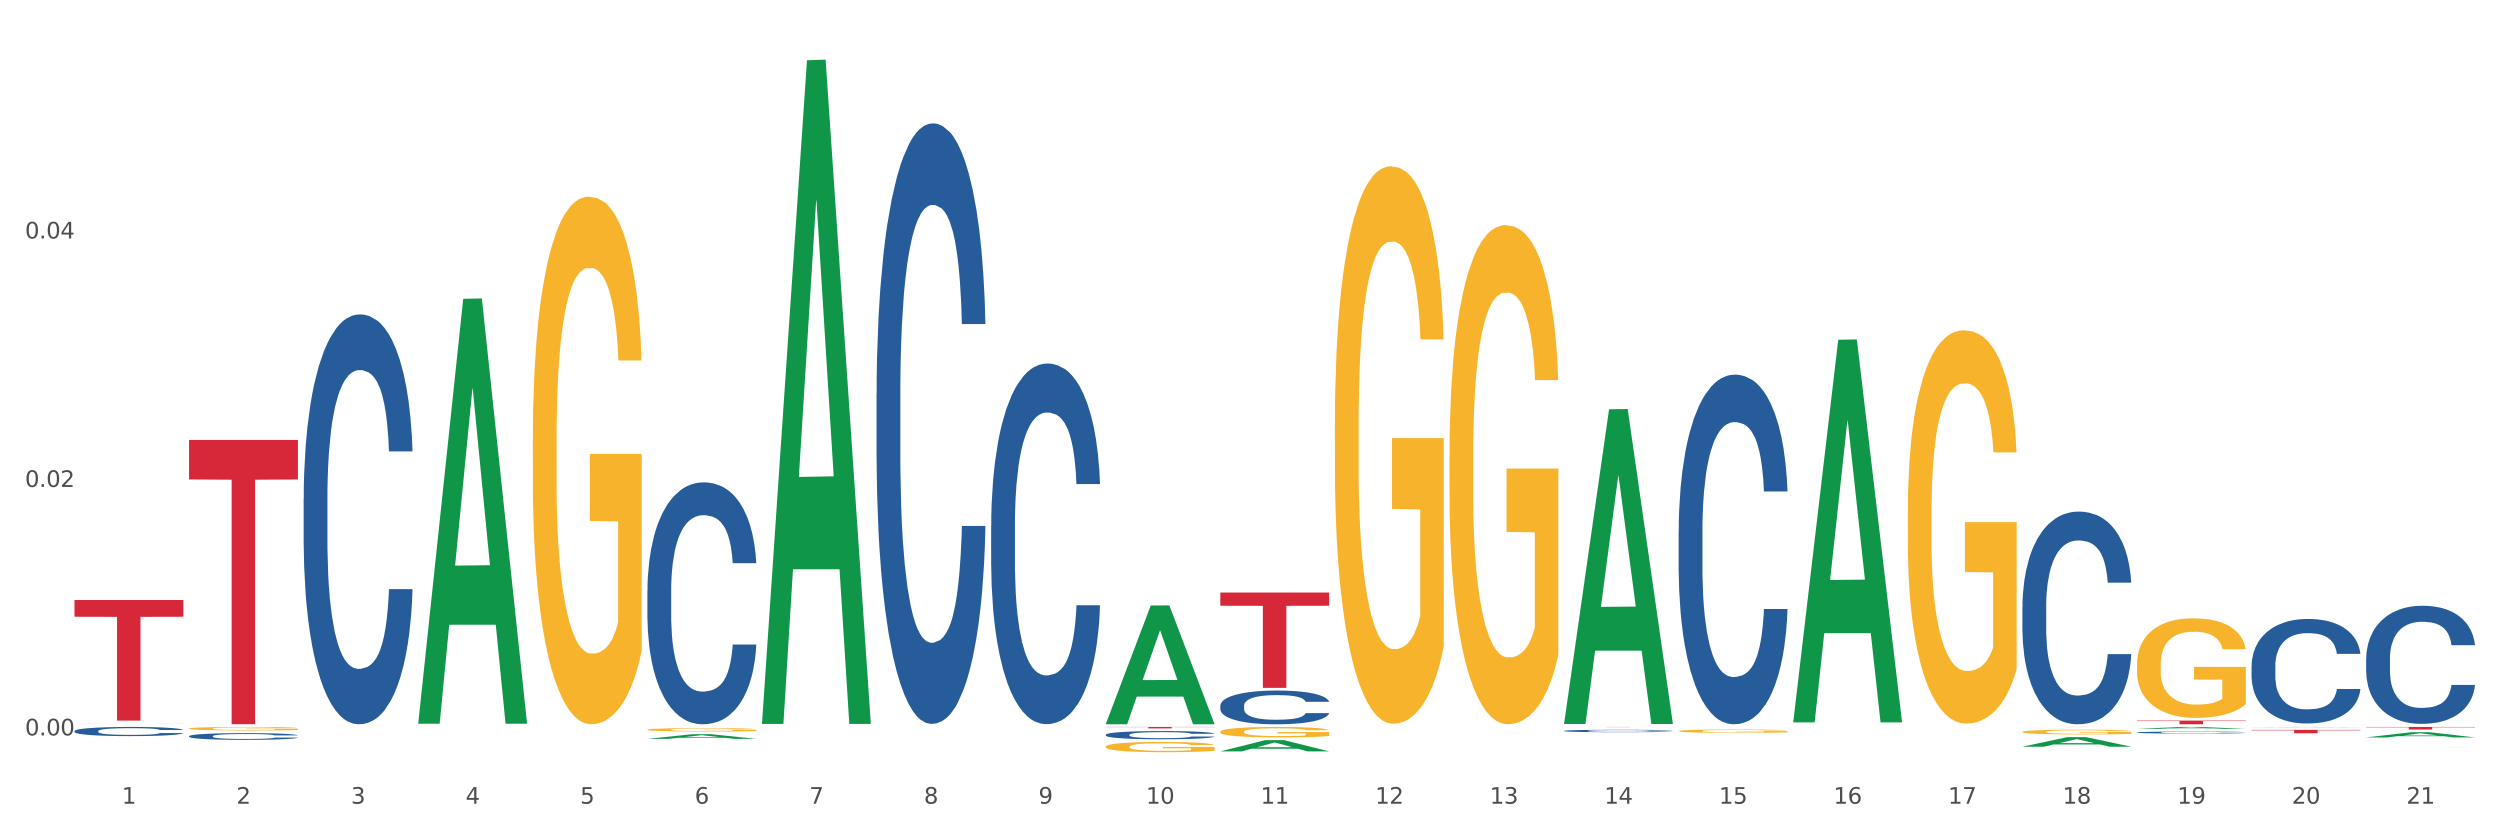
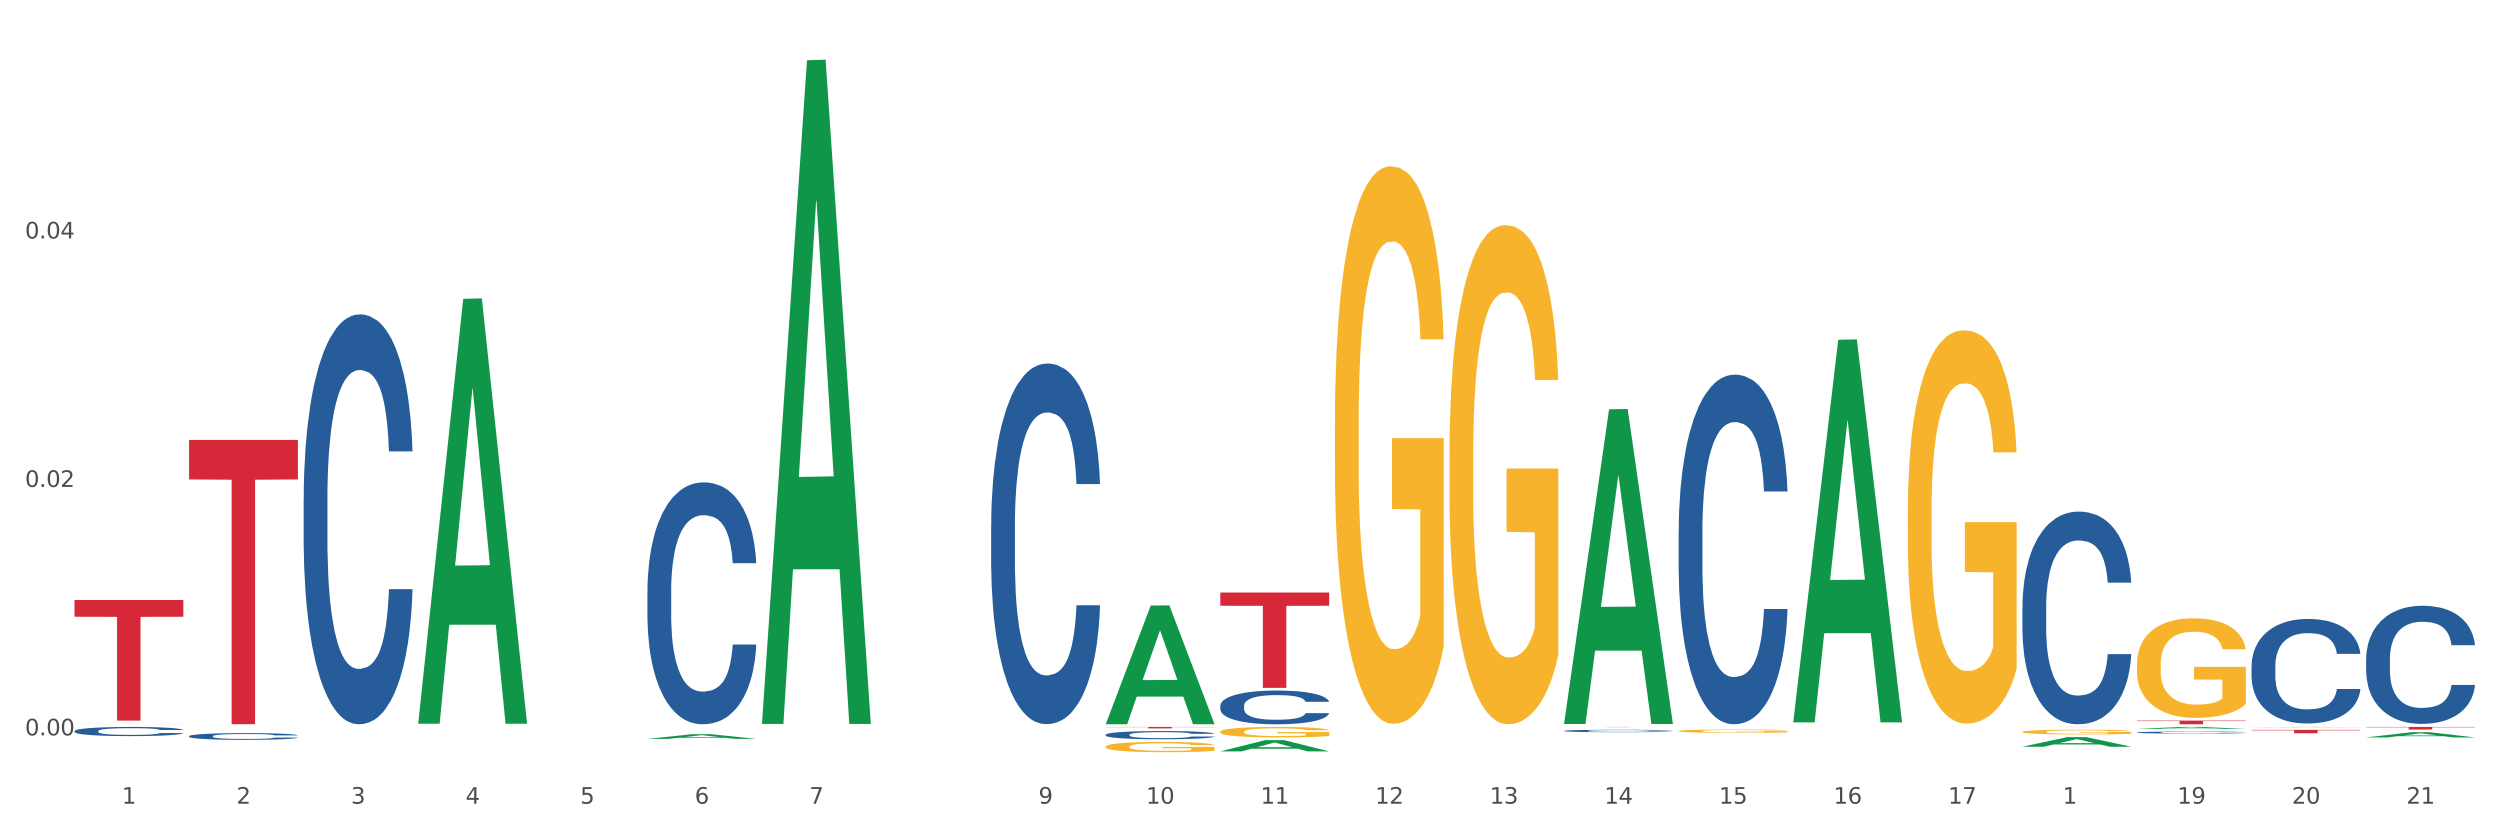
<svg xmlns="http://www.w3.org/2000/svg" xmlns:xlink="http://www.w3.org/1999/xlink" width="1080pt" height="360pt" viewBox="0 0 1080 360" version="1.1">
  <rect x="0" y="0" width="1080" height="360" fill="#333333" stroke="none" />
  <defs>
    <style type="text/css">*{stroke-linejoin: round; stroke-linecap: butt}</style>
  </defs>
  <g id="figure_1">
    <g id="patch_1">
      <path d="M 0 360  L 1080 360  L 1080 0  L 0 0  z " style="fill: #ffffff; stroke: #ffffff; stroke-linejoin: miter" />
    </g>
    <g id="axes_1">
      <g id="matplotlib.axis_1">
        <g id="xtick_1">
          <g id="text_1">
            <g style="fill: #4d4d4d" transform="translate(52.633 347.204) scale(0.096 -0.096)">
              <defs>
                <path id="DejaVuSans-31" d="M 794 531  L 1825 531  L 1825 4091  L 703 3866  L 703 4441  L 1819 4666  L 2450 4666  L 2450 531  L 3481 531  L 3481 0  L 794 0  L 794 531  z " transform="scale(0.016)" />
              </defs>
              <use xlink:href="#DejaVuSans-31" />
            </g>
          </g>
        </g>
        <g id="xtick_2">
          <g id="text_2">
            <g style="fill: #4d4d4d" transform="translate(102.133 347.204) scale(0.096 -0.096)">
              <defs>
                <path id="DejaVuSans-32" d="M 1228 531  L 3431 531  L 3431 0  L 469 0  L 469 531  Q 828 903 1448 1529  Q 2069 2156 2228 2338  Q 2531 2678 2651 2914  Q 2772 3150 2772 3378  Q 2772 3750 2511 3984  Q 2250 4219 1831 4219  Q 1534 4219 1204 4116  Q 875 4013 500 3803  L 500 4441  Q 881 4594 1212 4672  Q 1544 4750 1819 4750  Q 2544 4750 2975 4387  Q 3406 4025 3406 3419  Q 3406 3131 3298 2873  Q 3191 2616 2906 2266  Q 2828 2175 2409 1742  Q 1991 1309 1228 531  z " transform="scale(0.016)" />
              </defs>
              <use xlink:href="#DejaVuSans-32" />
            </g>
          </g>
        </g>
        <g id="xtick_3">
          <g id="text_3">
            <g style="fill: #4d4d4d" transform="translate(151.633 347.204) scale(0.096 -0.096)">
              <defs>
                <path id="DejaVuSans-33" d="M 2597 2516  Q 3050 2419 3304 2112  Q 3559 1806 3559 1356  Q 3559 666 3084 287  Q 2609 -91 1734 -91  Q 1441 -91 1130 -33  Q 819 25 488 141  L 488 750  Q 750 597 1062 519  Q 1375 441 1716 441  Q 2309 441 2620 675  Q 2931 909 2931 1356  Q 2931 1769 2642 2001  Q 2353 2234 1838 2234  L 1294 2234  L 1294 2753  L 1863 2753  Q 2328 2753 2575 2939  Q 2822 3125 2822 3475  Q 2822 3834 2567 4026  Q 2313 4219 1838 4219  Q 1578 4219 1281 4162  Q 984 4106 628 3988  L 628 4550  Q 988 4650 1302 4700  Q 1616 4750 1894 4750  Q 2613 4750 3031 4423  Q 3450 4097 3450 3541  Q 3450 3153 3228 2886  Q 3006 2619 2597 2516  z " transform="scale(0.016)" />
              </defs>
              <use xlink:href="#DejaVuSans-33" />
            </g>
          </g>
        </g>
        <g id="xtick_4">
          <g id="text_4">
            <g style="fill: #4d4d4d" transform="translate(201.133 347.204) scale(0.096 -0.096)">
              <defs>
                <path id="DejaVuSans-34" d="M 2419 4116  L 825 1625  L 2419 1625  L 2419 4116  z M 2253 4666  L 3047 4666  L 3047 1625  L 3713 1625  L 3713 1100  L 3047 1100  L 3047 0  L 2419 0  L 2419 1100  L 313 1100  L 313 1709  L 2253 4666  z " transform="scale(0.016)" />
              </defs>
              <use xlink:href="#DejaVuSans-34" />
            </g>
          </g>
        </g>
        <g id="xtick_5">
          <g id="text_5">
            <g style="fill: #4d4d4d" transform="translate(250.633 347.204) scale(0.096 -0.096)">
              <defs>
                <path id="DejaVuSans-35" d="M 691 4666  L 3169 4666  L 3169 4134  L 1269 4134  L 1269 2991  Q 1406 3038 1543 3061  Q 1681 3084 1819 3084  Q 2600 3084 3056 2656  Q 3513 2228 3513 1497  Q 3513 744 3044 326  Q 2575 -91 1722 -91  Q 1428 -91 1123 -41  Q 819 9 494 109  L 494 744  Q 775 591 1075 516  Q 1375 441 1709 441  Q 2250 441 2565 725  Q 2881 1009 2881 1497  Q 2881 1984 2565 2268  Q 2250 2553 1709 2553  Q 1456 2553 1204 2497  Q 953 2441 691 2322  L 691 4666  z " transform="scale(0.016)" />
              </defs>
              <use xlink:href="#DejaVuSans-35" />
            </g>
          </g>
        </g>
        <g id="xtick_6">
          <g id="text_6">
            <g style="fill: #4d4d4d" transform="translate(300.134 347.204) scale(0.096 -0.096)">
              <defs>
                <path id="DejaVuSans-36" d="M 2113 2584  Q 1688 2584 1439 2293  Q 1191 2003 1191 1497  Q 1191 994 1439 701  Q 1688 409 2113 409  Q 2538 409 2786 701  Q 3034 994 3034 1497  Q 3034 2003 2786 2293  Q 2538 2584 2113 2584  z M 3366 4563  L 3366 3988  Q 3128 4100 2886 4159  Q 2644 4219 2406 4219  Q 1781 4219 1451 3797  Q 1122 3375 1075 2522  Q 1259 2794 1537 2939  Q 1816 3084 2150 3084  Q 2853 3084 3261 2657  Q 3669 2231 3669 1497  Q 3669 778 3244 343  Q 2819 -91 2113 -91  Q 1303 -91 875 529  Q 447 1150 447 2328  Q 447 3434 972 4092  Q 1497 4750 2381 4750  Q 2619 4750 2861 4703  Q 3103 4656 3366 4563  z " transform="scale(0.016)" />
              </defs>
              <use xlink:href="#DejaVuSans-36" />
            </g>
          </g>
        </g>
        <g id="xtick_7">
          <g id="text_7">
            <g style="fill: #4d4d4d" transform="translate(349.634 347.204) scale(0.096 -0.096)">
              <defs>
                <path id="DejaVuSans-37" d="M 525 4666  L 3525 4666  L 3525 4397  L 1831 0  L 1172 0  L 2766 4134  L 525 4134  L 525 4666  z " transform="scale(0.016)" />
              </defs>
              <use xlink:href="#DejaVuSans-37" />
            </g>
          </g>
        </g>
        <g id="xtick_8">
          <g id="text_8">
            <g style="fill: #4d4d4d" transform="translate(399.134 347.204) scale(0.096 -0.096)">
              <defs>
-                 <path id="DejaVuSans-38" d="M 2034 2216  Q 1584 2216 1326 1975  Q 1069 1734 1069 1313  Q 1069 891 1326 650  Q 1584 409 2034 409  Q 2484 409 2743 651  Q 3003 894 3003 1313  Q 3003 1734 2745 1975  Q 2488 2216 2034 2216  z M 1403 2484  Q 997 2584 770 2862  Q 544 3141 544 3541  Q 544 4100 942 4425  Q 1341 4750 2034 4750  Q 2731 4750 3128 4425  Q 3525 4100 3525 3541  Q 3525 3141 3298 2862  Q 3072 2584 2669 2484  Q 3125 2378 3379 2068  Q 3634 1759 3634 1313  Q 3634 634 3220 271  Q 2806 -91 2034 -91  Q 1263 -91 848 271  Q 434 634 434 1313  Q 434 1759 690 2068  Q 947 2378 1403 2484  z M 1172 3481  Q 1172 3119 1398 2916  Q 1625 2713 2034 2713  Q 2441 2713 2670 2916  Q 2900 3119 2900 3481  Q 2900 3844 2670 4047  Q 2441 4250 2034 4250  Q 1625 4250 1398 4047  Q 1172 3844 1172 3481  z " transform="scale(0.016)" />
-               </defs>
+                 </defs>
              <use xlink:href="#DejaVuSans-38" />
            </g>
          </g>
        </g>
        <g id="xtick_9">
          <g id="text_9">
            <g style="fill: #4d4d4d" transform="translate(448.634 347.204) scale(0.096 -0.096)">
              <defs>
                <path id="DejaVuSans-39" d="M 703 97  L 703 672  Q 941 559 1184 500  Q 1428 441 1663 441  Q 2288 441 2617 861  Q 2947 1281 2994 2138  Q 2813 1869 2534 1725  Q 2256 1581 1919 1581  Q 1219 1581 811 2004  Q 403 2428 403 3163  Q 403 3881 828 4315  Q 1253 4750 1959 4750  Q 2769 4750 3195 4129  Q 3622 3509 3622 2328  Q 3622 1225 3098 567  Q 2575 -91 1691 -91  Q 1453 -91 1209 -44  Q 966 3 703 97  z M 1959 2075  Q 2384 2075 2632 2365  Q 2881 2656 2881 3163  Q 2881 3666 2632 3958  Q 2384 4250 1959 4250  Q 1534 4250 1286 3958  Q 1038 3666 1038 3163  Q 1038 2656 1286 2365  Q 1534 2075 1959 2075  z " transform="scale(0.016)" />
              </defs>
              <use xlink:href="#DejaVuSans-39" />
            </g>
          </g>
        </g>
        <g id="xtick_10">
          <g id="text_10">
            <g style="fill: #4d4d4d" transform="translate(495.079 347.204) scale(0.096 -0.096)">
              <defs>
                <path id="DejaVuSans-30" d="M 2034 4250  Q 1547 4250 1301 3770  Q 1056 3291 1056 2328  Q 1056 1369 1301 889  Q 1547 409 2034 409  Q 2525 409 2770 889  Q 3016 1369 3016 2328  Q 3016 3291 2770 3770  Q 2525 4250 2034 4250  z M 2034 4750  Q 2819 4750 3233 4129  Q 3647 3509 3647 2328  Q 3647 1150 3233 529  Q 2819 -91 2034 -91  Q 1250 -91 836 529  Q 422 1150 422 2328  Q 422 3509 836 4129  Q 1250 4750 2034 4750  z " transform="scale(0.016)" />
              </defs>
              <use xlink:href="#DejaVuSans-31" />
              <use xlink:href="#DejaVuSans-30" transform="translate(63.623 0)" />
            </g>
          </g>
        </g>
        <g id="xtick_11">
          <g id="text_11">
            <g style="fill: #4d4d4d" transform="translate(544.58 347.204) scale(0.096 -0.096)">
              <use xlink:href="#DejaVuSans-31" />
              <use xlink:href="#DejaVuSans-31" transform="translate(63.623 0)" />
            </g>
          </g>
        </g>
        <g id="xtick_12">
          <g id="text_12">
            <g style="fill: #4d4d4d" transform="translate(594.08 347.204) scale(0.096 -0.096)">
              <use xlink:href="#DejaVuSans-31" />
              <use xlink:href="#DejaVuSans-32" transform="translate(63.623 0)" />
            </g>
          </g>
        </g>
        <g id="xtick_13">
          <g id="text_13">
            <g style="fill: #4d4d4d" transform="translate(643.58 347.204) scale(0.096 -0.096)">
              <use xlink:href="#DejaVuSans-31" />
              <use xlink:href="#DejaVuSans-33" transform="translate(63.623 0)" />
            </g>
          </g>
        </g>
        <g id="xtick_14">
          <g id="text_14">
            <g style="fill: #4d4d4d" transform="translate(693.08 347.204) scale(0.096 -0.096)">
              <use xlink:href="#DejaVuSans-31" />
              <use xlink:href="#DejaVuSans-34" transform="translate(63.623 0)" />
            </g>
          </g>
        </g>
        <g id="xtick_15">
          <g id="text_15">
            <g style="fill: #4d4d4d" transform="translate(742.58 347.204) scale(0.096 -0.096)">
              <use xlink:href="#DejaVuSans-31" />
              <use xlink:href="#DejaVuSans-35" transform="translate(63.623 0)" />
            </g>
          </g>
        </g>
        <g id="xtick_16">
          <g id="text_16">
            <g style="fill: #4d4d4d" transform="translate(792.08 347.204) scale(0.096 -0.096)">
              <use xlink:href="#DejaVuSans-31" />
              <use xlink:href="#DejaVuSans-36" transform="translate(63.623 0)" />
            </g>
          </g>
        </g>
        <g id="xtick_17">
          <g id="text_17">
            <g style="fill: #4d4d4d" transform="translate(841.58 347.204) scale(0.096 -0.096)">
              <use xlink:href="#DejaVuSans-31" />
              <use xlink:href="#DejaVuSans-37" transform="translate(63.623 0)" />
            </g>
          </g>
        </g>
        <g id="xtick_18">
          <g id="text_18">
            <g style="fill: #4d4d4d" transform="translate(891.08 347.204) scale(0.096 -0.096)">
              <use xlink:href="#DejaVuSans-31" />
              <use xlink:href="#DejaVuSans-38" transform="translate(63.623 0)" />
            </g>
          </g>
        </g>
        <g id="xtick_19">
          <g id="text_19">
            <g style="fill: #4d4d4d" transform="translate(940.58 347.204) scale(0.096 -0.096)">
              <use xlink:href="#DejaVuSans-31" />
              <use xlink:href="#DejaVuSans-39" transform="translate(63.623 0)" />
            </g>
          </g>
        </g>
        <g id="xtick_20">
          <g id="text_20">
            <g style="fill: #4d4d4d" transform="translate(990.08 347.204) scale(0.096 -0.096)">
              <use xlink:href="#DejaVuSans-32" />
              <use xlink:href="#DejaVuSans-30" transform="translate(63.623 0)" />
            </g>
          </g>
        </g>
        <g id="xtick_21">
          <g id="text_21">
            <g style="fill: #4d4d4d" transform="translate(1039.58 347.204) scale(0.096 -0.096)">
              <use xlink:href="#DejaVuSans-32" />
              <use xlink:href="#DejaVuSans-31" transform="translate(63.623 0)" />
            </g>
          </g>
        </g>
        <g id="xtick_22" />
        <g id="xtick_23" />
        <g id="xtick_24" />
        <g id="xtick_25" />
        <g id="xtick_26" />
        <g id="xtick_27" />
        <g id="xtick_28" />
        <g id="xtick_29" />
        <g id="xtick_30" />
        <g id="xtick_31" />
        <g id="xtick_32" />
        <g id="xtick_33" />
        <g id="xtick_34" />
        <g id="xtick_35" />
        <g id="xtick_36" />
        <g id="xtick_37" />
        <g id="xtick_38" />
        <g id="xtick_39" />
        <g id="xtick_40" />
        <g id="xtick_41" />
      </g>
      <g id="matplotlib.axis_2">
        <g id="ytick_1">
          <g id="text_22">
            <g style="fill: #4d4d4d" transform="translate(10.8 317.688) scale(0.096 -0.096)">
              <defs>
                <path id="DejaVuSans-2e" d="M 684 794  L 1344 794  L 1344 0  L 684 0  L 684 794  z " transform="scale(0.016)" />
              </defs>
              <use xlink:href="#DejaVuSans-30" />
              <use xlink:href="#DejaVuSans-2e" transform="translate(63.623 0)" />
              <use xlink:href="#DejaVuSans-30" transform="translate(95.41 0)" />
              <use xlink:href="#DejaVuSans-30" transform="translate(159.033 0)" />
            </g>
          </g>
        </g>
        <g id="ytick_2">
          <g id="text_23">
            <g style="fill: #4d4d4d" transform="translate(10.8 210.355) scale(0.096 -0.096)">
              <use xlink:href="#DejaVuSans-30" />
              <use xlink:href="#DejaVuSans-2e" transform="translate(63.623 0)" />
              <use xlink:href="#DejaVuSans-30" transform="translate(95.41 0)" />
              <use xlink:href="#DejaVuSans-32" transform="translate(159.033 0)" />
            </g>
          </g>
        </g>
        <g id="ytick_3">
          <g id="text_24">
            <g style="fill: #4d4d4d" transform="translate(10.8 103.022) scale(0.096 -0.096)">
              <use xlink:href="#DejaVuSans-30" />
              <use xlink:href="#DejaVuSans-2e" transform="translate(63.623 0)" />
              <use xlink:href="#DejaVuSans-30" transform="translate(95.41 0)" />
              <use xlink:href="#DejaVuSans-34" transform="translate(159.033 0)" />
            </g>
          </g>
        </g>
        <g id="ytick_4" />
        <g id="ytick_5" />
        <g id="ytick_6" />
      </g>
      <g id="PolyCollection_1">
        <path d="M 180.675 312.313  L 180.723 312.141  L 200.115 129.087  L 208.163 128.914  L 227.7 312.658  L 218.392 312.658  L 214.174 269.871  L 194.152 269.871  L 194.007 270.561  L 189.935 312.658  L 180.675 312.658  L 180.675 312.313  L 196.673 244.337  L 211.653 244.164  L 204.236 168.078  L 204.139 167.733  L 204.042 168.251  L 196.625 244.164  L 196.673 244.337  L 180.675 312.313  z " clip-path="url(#p2a0cb8c3a8)" style="fill: #109648" />
        <path d="M 81.675 190.06  L 128.7 190.06  L 128.7 207.125  L 110.202 207.24  L 110.202 312.856  L 100.062 312.856  L 100.062 207.24  L 81.675 207.125  L 81.675 190.176  L 81.675 190.06  z " clip-path="url(#p2a0cb8c3a8)" style="fill: #d62839" />
        <path d="M 32.175 259.197  L 79.2 259.197  L 79.2 266.437  L 60.702 266.486  L 60.702 311.299  L 50.562 311.299  L 50.562 266.486  L 32.175 266.437  L 32.175 259.246  L 32.175 259.197  z " clip-path="url(#p2a0cb8c3a8)" style="fill: #d62839" />
        <path d="M 32.175 312.479  L 32.231 312.479  L 32.231 312.477  L 32.342 312.476  L 32.897 312.472  L 33.73 312.468  L 34.34 312.466  L 34.951 312.465  L 35.673 312.464  L 36.561 312.462  L 38.171 312.46  L 39.17 312.459  L 40.392 312.457  L 42.613 312.456  L 44.223 312.455  L 45.888 312.454  L 48.609 312.453  L 50.385 312.452  L 52.273 312.452  L 54.549 312.452  L 56.27 312.452  L 60.046 312.452  L 63.266 312.452  L 64.82 312.453  L 66.819 312.454  L 67.874 312.454  L 69.595 312.455  L 71.372 312.456  L 72.593 312.457  L 74.425 312.459  L 75.813 312.461  L 77.09 312.463  L 77.756 312.465  L 78.256 312.466  L 78.7 312.468  L 79.144 312.47  L 69.151 312.47  L 68.762 312.468  L 68.152 312.467  L 67.263 312.465  L 66.486 312.464  L 65.154 312.462  L 63.932 312.462  L 62.655 312.461  L 61.101 312.46  L 59.879 312.46  L 58.158 312.46  L 54.771 312.46  L 52.495 312.46  L 50.941 312.461  L 49.941 312.461  L 49.053 312.462  L 48.054 312.463  L 46.888 312.464  L 46.055 312.465  L 45.222 312.466  L 44.556 312.468  L 43.945 312.469  L 43.445 312.471  L 43.057 312.472  L 42.724 312.475  L 42.446 312.478  L 42.446 312.485  L 42.557 312.487  L 42.835 312.489  L 43.168 312.491  L 43.723 312.493  L 44.223 312.494  L 45.167 312.496  L 46.221 312.498  L 47.054 312.499  L 47.887 312.5  L 49.331 312.501  L 50.941 312.502  L 52.329 312.503  L 54.216 312.503  L 55.493 312.504  L 56.604 312.504  L 59.324 312.504  L 61.267 312.503  L 63.432 312.503  L 65.098 312.503  L 66.486 312.502  L 68.041 312.501  L 69.04 312.5  L 69.04 312.489  L 56.826 312.489  L 56.826 312.481  L 79.2 312.481  L 79.2 312.503  L 78.256 312.504  L 77.201 312.506  L 76.091 312.506  L 74.425 312.508  L 72.427 312.509  L 70.65 312.509  L 68.762 312.51  L 66.542 312.511  L 63.655 312.511  L 61.878 312.511  L 59.657 312.512  L 57.048 312.512  L 54.771 312.512  L 52.551 312.511  L 50.219 312.511  L 47.943 312.51  L 46.221 312.509  L 44.5 312.509  L 42.668 312.507  L 41.225 312.506  L 40.114 312.505  L 38.893 312.504  L 37.56 312.502  L 36.561 312.501  L 35.673 312.499  L 34.729 312.497  L 34.063 312.496  L 33.396 312.494  L 33.008 312.492  L 32.564 312.49  L 32.231 312.486  L 32.175 312.479  z " clip-path="url(#p2a0cb8c3a8)" style="fill: #f7b32b" />
        <path d="M 32.175 315.819  L 32.231 315.815  L 32.231 315.714  L 32.397 315.577  L 33.009 315.324  L 33.787 315.132  L 35.121 314.908  L 35.844 314.815  L 36.789 314.71  L 38.734 314.54  L 40.957 314.395  L 42.514 314.316  L 43.681 314.265  L 46.294 314.175  L 47.794 314.135  L 49.351 314.103  L 50.685 314.081  L 52.908 314.056  L 54.687 314.045  L 56.744 314.041  L 58.467 314.045  L 60.746 314.059  L 64.081 314.103  L 65.359 314.128  L 67.082 314.171  L 68.861 314.229  L 70.306 314.287  L 71.974 314.37  L 73.697 314.478  L 75.365 314.616  L 76.532 314.742  L 77.477 314.876  L 78.311 315.039  L 78.922 315.216  L 79.2 315.364  L 69.028 315.364  L 68.75 315.23  L 68.194 315.086  L 67.638 314.988  L 67.027 314.908  L 66.082 314.818  L 65.248 314.76  L 63.859 314.692  L 62.58 314.648  L 61.524 314.623  L 60.245 314.601  L 57.522 314.58  L 55.576 314.58  L 54.353 314.587  L 52.853 314.605  L 51.574 314.63  L 50.073 314.674  L 48.906 314.721  L 47.739 314.782  L 47.072 314.825  L 46.071 314.905  L 45.404 314.97  L 44.515 315.082  L 44.015 315.161  L 43.125 315.367  L 42.736 315.519  L 42.569 315.624  L 42.458 315.74  L 42.458 316.303  L 42.792 316.556  L 43.07 316.665  L 43.514 316.788  L 44.348 316.947  L 45.571 317.102  L 46.849 317.214  L 47.906 317.283  L 48.906 317.333  L 49.907 317.373  L 51.13 317.409  L 52.13 317.431  L 53.631 317.452  L 55.41 317.463  L 56.799 317.463  L 59.634 317.445  L 60.913 317.427  L 62.135 317.402  L 63.469 317.362  L 64.526 317.319  L 65.137 317.286  L 66.138 317.218  L 66.916 317.145  L 67.583 317.062  L 68.027 316.99  L 68.528 316.881  L 68.917 316.759  L 69.028 316.694  L 79.2 316.694  L 78.978 316.824  L 78.589 316.95  L 77.81 317.12  L 77.199 317.218  L 76.254 317.337  L 75.253 317.438  L 73.864 317.55  L 72.585 317.633  L 71.251 317.705  L 69.806 317.77  L 67.194 317.861  L 66.249 317.886  L 64.248 317.929  L 62.691 317.955  L 60.412 317.98  L 58.078 317.994  L 55.632 317.998  L 53.464 317.991  L 51.074 317.969  L 49.573 317.947  L 47.906 317.915  L 45.96 317.864  L 44.126 317.803  L 42.403 317.731  L 40.791 317.648  L 39.29 317.554  L 37.344 317.398  L 35.899 317.246  L 34.843 317.105  L 34.12 316.986  L 33.398 316.834  L 33.009 316.73  L 32.397 316.477  L 32.175 316.242  L 32.175 315.819  z " clip-path="url(#p2a0cb8c3a8)" style="fill: #255c99" />
        <path d="M 81.675 318.014  L 81.731 318.012  L 81.731 317.937  L 81.897 317.837  L 82.509 317.651  L 83.287 317.511  L 84.621 317.347  L 85.344 317.278  L 86.289 317.201  L 88.234 317.077  L 90.457 316.971  L 92.014 316.913  L 93.181 316.876  L 95.794 316.81  L 97.294 316.78  L 98.851 316.757  L 100.185 316.741  L 102.408 316.722  L 104.187 316.714  L 106.244 316.712  L 107.967 316.714  L 110.246 316.725  L 113.581 316.757  L 114.859 316.775  L 116.582 316.807  L 118.361 316.849  L 119.806 316.892  L 121.474 316.953  L 123.197 317.032  L 124.865 317.133  L 126.032 317.225  L 126.977 317.323  L 127.811 317.442  L 128.422 317.572  L 128.7 317.681  L 118.528 317.681  L 118.25 317.583  L 117.694 317.477  L 117.138 317.405  L 116.527 317.347  L 115.582 317.281  L 114.748 317.238  L 113.359 317.188  L 112.08 317.156  L 111.024 317.138  L 109.745 317.122  L 107.022 317.106  L 105.076 317.106  L 103.853 317.111  L 102.353 317.125  L 101.074 317.143  L 99.573 317.175  L 98.406 317.209  L 97.239 317.254  L 96.572 317.286  L 95.571 317.344  L 94.904 317.392  L 94.015 317.474  L 93.515 317.532  L 92.625 317.683  L 92.236 317.794  L 92.069 317.871  L 91.958 317.956  L 91.958 318.369  L 92.292 318.554  L 92.57 318.634  L 93.014 318.724  L 93.848 318.84  L 95.071 318.954  L 96.349 319.036  L 97.406 319.086  L 98.406 319.123  L 99.407 319.153  L 100.63 319.179  L 101.63 319.195  L 103.131 319.211  L 104.91 319.219  L 106.299 319.219  L 109.134 319.205  L 110.412 319.192  L 111.635 319.174  L 112.969 319.145  L 114.026 319.113  L 114.637 319.089  L 115.638 319.039  L 116.416 318.986  L 117.083 318.925  L 117.527 318.872  L 118.028 318.792  L 118.417 318.702  L 118.528 318.655  L 128.7 318.655  L 128.478 318.75  L 128.089 318.843  L 127.31 318.967  L 126.699 319.039  L 125.754 319.126  L 124.753 319.2  L 123.364 319.282  L 122.085 319.343  L 120.751 319.396  L 119.306 319.444  L 116.694 319.51  L 115.749 319.528  L 113.748 319.56  L 112.191 319.579  L 109.912 319.597  L 107.578 319.608  L 105.132 319.611  L 102.964 319.605  L 100.574 319.589  L 99.073 319.573  L 97.406 319.55  L 95.46 319.513  L 93.626 319.468  L 91.903 319.415  L 90.291 319.354  L 88.79 319.285  L 86.844 319.171  L 85.399 319.06  L 84.343 318.957  L 83.62 318.869  L 82.898 318.758  L 82.509 318.681  L 81.897 318.496  L 81.675 318.324  L 81.675 318.014  z " clip-path="url(#p2a0cb8c3a8)" style="fill: #255c99" />
        <path d="M 131.175 215.375  L 131.231 215.213  L 131.231 210.685  L 131.397 204.54  L 132.009 193.22  L 132.787 184.649  L 134.121 174.623  L 134.844 170.418  L 135.789 165.728  L 137.734 158.128  L 139.957 151.659  L 141.514 148.102  L 142.681 145.838  L 145.294 141.795  L 146.794 140.016  L 148.351 138.56  L 149.685 137.59  L 151.908 136.458  L 153.687 135.973  L 155.744 135.811  L 157.467 135.973  L 159.746 136.62  L 163.081 138.56  L 164.359 139.692  L 166.082 141.633  L 167.861 144.22  L 169.306 146.808  L 170.974 150.527  L 172.697 155.379  L 174.365 161.524  L 175.532 167.184  L 176.477 173.167  L 177.311 180.444  L 177.922 188.368  L 178.2 194.999  L 168.028 194.999  L 167.75 189.015  L 167.194 182.547  L 166.638 178.18  L 166.027 174.623  L 165.082 170.58  L 164.248 167.992  L 162.859 164.92  L 161.58 162.979  L 160.524 161.847  L 159.245 160.877  L 156.522 159.907  L 154.576 159.907  L 153.353 160.23  L 151.853 161.039  L 150.574 162.171  L 149.073 164.111  L 147.906 166.214  L 146.739 168.963  L 146.072 170.903  L 145.071 174.461  L 144.404 177.372  L 143.515 182.385  L 143.015 185.943  L 142.125 195.16  L 141.736 201.952  L 141.569 206.642  L 141.458 211.817  L 141.458 237.044  L 141.792 248.364  L 142.07 253.216  L 142.514 258.714  L 143.348 265.829  L 144.571 272.783  L 145.849 277.796  L 146.906 280.869  L 147.906 283.133  L 148.907 284.912  L 150.13 286.529  L 151.13 287.499  L 152.631 288.469  L 154.41 288.954  L 155.799 288.954  L 158.634 288.146  L 159.912 287.337  L 161.135 286.205  L 162.469 284.426  L 163.526 282.486  L 164.137 281.03  L 165.137 277.958  L 165.916 274.724  L 166.583 271.004  L 167.027 267.77  L 167.528 262.918  L 167.917 257.42  L 168.028 254.509  L 178.2 254.509  L 177.978 260.331  L 177.589 265.991  L 176.81 273.592  L 176.199 277.958  L 175.254 283.294  L 174.253 287.822  L 172.864 292.836  L 171.585 296.555  L 170.251 299.789  L 168.806 302.7  L 166.194 306.743  L 165.249 307.875  L 163.248 309.816  L 161.691 310.948  L 159.412 312.08  L 157.078 312.726  L 154.632 312.888  L 152.464 312.565  L 150.074 311.594  L 148.573 310.624  L 146.906 309.169  L 144.96 306.905  L 143.126 304.156  L 141.403 300.921  L 139.791 297.202  L 138.29 292.997  L 136.344 286.044  L 134.899 279.252  L 133.843 272.945  L 133.12 267.608  L 132.398 260.816  L 132.009 256.126  L 131.397 244.807  L 131.175 234.295  L 131.175 215.375  z " clip-path="url(#p2a0cb8c3a8)" style="fill: #255c99" />
        <path d="M 477.675 314.041  L 524.7 314.041  L 524.7 314.127  L 506.202 314.128  L 506.202 314.658  L 496.062 314.658  L 496.062 314.128  L 477.675 314.127  L 477.675 314.042  L 477.675 314.041  z " clip-path="url(#p2a0cb8c3a8)" style="fill: #d62839" />
        <path d="M 279.675 255.338  L 279.731 255.242  L 279.731 252.57  L 279.897 248.943  L 280.509 242.263  L 281.287 237.204  L 282.621 231.287  L 283.344 228.805  L 284.289 226.038  L 286.234 221.552  L 288.457 217.734  L 290.014 215.635  L 291.181 214.299  L 293.794 211.913  L 295.294 210.863  L 296.851 210.004  L 298.185 209.431  L 300.408 208.763  L 302.187 208.477  L 304.244 208.381  L 305.967 208.477  L 308.246 208.859  L 311.581 210.004  L 312.859 210.672  L 314.582 211.817  L 316.361 213.344  L 317.806 214.871  L 319.474 217.066  L 321.197 219.93  L 322.865 223.556  L 324.032 226.897  L 324.977 230.428  L 325.811 234.723  L 326.422 239.399  L 326.7 243.312  L 316.528 243.312  L 316.25 239.781  L 315.694 235.963  L 315.138 233.387  L 314.527 231.287  L 313.582 228.901  L 312.748 227.374  L 311.359 225.561  L 310.08 224.415  L 309.024 223.747  L 307.745 223.175  L 305.022 222.602  L 303.076 222.602  L 301.853 222.793  L 300.353 223.27  L 299.074 223.938  L 297.573 225.083  L 296.406 226.324  L 295.239 227.947  L 294.572 229.092  L 293.571 231.191  L 292.904 232.909  L 292.015 235.868  L 291.515 237.968  L 290.625 243.408  L 290.236 247.416  L 290.069 250.184  L 289.958 253.238  L 289.958 268.127  L 290.292 274.808  L 290.57 277.671  L 291.014 280.916  L 291.848 285.115  L 293.071 289.219  L 294.349 292.178  L 295.406 293.991  L 296.406 295.327  L 297.407 296.377  L 298.63 297.331  L 299.63 297.904  L 301.131 298.477  L 302.91 298.763  L 304.299 298.763  L 307.134 298.286  L 308.413 297.809  L 309.635 297.14  L 310.969 296.091  L 312.026 294.945  L 312.637 294.086  L 313.637 292.273  L 314.416 290.364  L 315.083 288.169  L 315.527 286.26  L 316.028 283.397  L 316.417 280.152  L 316.528 278.434  L 326.7 278.434  L 326.478 281.87  L 326.089 285.21  L 325.31 289.696  L 324.699 292.273  L 323.754 295.423  L 322.753 298.095  L 321.364 301.054  L 320.085 303.249  L 318.751 305.157  L 317.306 306.875  L 314.694 309.261  L 313.749 309.929  L 311.748 311.075  L 310.191 311.743  L 307.912 312.411  L 305.578 312.793  L 303.132 312.888  L 300.964 312.697  L 298.574 312.125  L 297.073 311.552  L 295.406 310.693  L 293.46 309.357  L 291.626 307.734  L 289.903 305.826  L 288.291 303.63  L 286.79 301.149  L 284.844 297.045  L 283.399 293.037  L 282.343 289.314  L 281.62 286.165  L 280.898 282.156  L 280.509 279.389  L 279.897 272.708  L 279.675 266.504  L 279.675 255.338  z " clip-path="url(#p2a0cb8c3a8)" style="fill: #255c99" />
        <path d="M 428.175 227.04  L 428.231 226.897  L 428.231 222.913  L 428.397 217.507  L 429.009 207.547  L 429.787 200.006  L 431.121 191.184  L 431.844 187.485  L 432.789 183.359  L 434.734 176.671  L 436.957 170.98  L 438.514 167.85  L 439.681 165.858  L 442.294 162.301  L 443.794 160.736  L 445.351 159.455  L 446.685 158.601  L 448.908 157.605  L 450.687 157.179  L 452.744 157.036  L 454.467 157.179  L 456.746 157.748  L 460.081 159.455  L 461.359 160.451  L 463.082 162.158  L 464.861 164.435  L 466.306 166.712  L 467.974 169.984  L 469.697 174.253  L 471.365 179.659  L 472.532 184.639  L 473.477 189.904  L 474.311 196.306  L 474.922 203.278  L 475.2 209.112  L 465.028 209.112  L 464.75 203.847  L 464.194 198.156  L 463.638 194.314  L 463.027 191.184  L 462.082 187.627  L 461.248 185.351  L 459.859 182.647  L 458.58 180.94  L 457.524 179.944  L 456.245 179.09  L 453.522 178.236  L 451.576 178.236  L 450.353 178.521  L 448.853 179.232  L 447.574 180.228  L 446.073 181.936  L 444.906 183.785  L 443.739 186.204  L 443.072 187.912  L 442.071 191.042  L 441.404 193.603  L 440.515 198.014  L 440.015 201.144  L 439.125 209.254  L 438.736 215.23  L 438.569 219.356  L 438.458 223.909  L 438.458 246.106  L 438.792 256.065  L 439.07 260.334  L 439.514 265.172  L 440.348 271.432  L 441.571 277.55  L 442.849 281.961  L 443.906 284.664  L 444.906 286.656  L 445.907 288.221  L 447.13 289.644  L 448.13 290.498  L 449.631 291.352  L 451.41 291.778  L 452.799 291.778  L 455.634 291.067  L 456.913 290.356  L 458.135 289.36  L 459.469 287.795  L 460.526 286.087  L 461.137 284.807  L 462.137 282.103  L 462.916 279.258  L 463.583 275.985  L 464.027 273.139  L 464.528 268.871  L 464.917 264.033  L 465.028 261.472  L 475.2 261.472  L 474.978 266.594  L 474.589 271.574  L 473.81 278.262  L 473.199 282.103  L 472.254 286.799  L 471.253 290.782  L 469.864 295.193  L 468.585 298.466  L 467.251 301.311  L 465.806 303.873  L 463.194 307.43  L 462.249 308.426  L 460.248 310.133  L 458.691 311.129  L 456.412 312.125  L 454.078 312.694  L 451.632 312.836  L 449.464 312.552  L 447.074 311.698  L 445.573 310.844  L 443.906 309.564  L 441.96 307.572  L 440.126 305.153  L 438.403 302.307  L 436.791 299.035  L 435.29 295.336  L 433.344 289.217  L 431.899 283.241  L 430.843 277.692  L 430.12 272.997  L 429.398 267.021  L 429.009 262.895  L 428.397 252.935  L 428.175 243.687  L 428.175 227.04  z " clip-path="url(#p2a0cb8c3a8)" style="fill: #255c99" />
        <path d="M 477.675 317.403  L 477.731 317.4  L 477.731 317.31  L 477.897 317.187  L 478.509 316.96  L 479.287 316.789  L 480.621 316.588  L 481.344 316.504  L 482.289 316.41  L 484.234 316.258  L 486.457 316.129  L 488.014 316.057  L 489.181 316.012  L 491.794 315.931  L 493.294 315.896  L 494.851 315.867  L 496.185 315.847  L 498.408 315.825  L 500.187 315.815  L 502.244 315.812  L 503.967 315.815  L 506.246 315.828  L 509.581 315.867  L 510.859 315.889  L 512.582 315.928  L 514.361 315.98  L 515.806 316.032  L 517.474 316.106  L 519.197 316.203  L 520.865 316.326  L 522.032 316.439  L 522.977 316.559  L 523.811 316.705  L 524.422 316.863  L 524.7 316.996  L 514.528 316.996  L 514.25 316.876  L 513.694 316.747  L 513.138 316.659  L 512.527 316.588  L 511.582 316.507  L 510.748 316.455  L 509.359 316.394  L 508.08 316.355  L 507.024 316.332  L 505.745 316.313  L 503.022 316.294  L 501.076 316.294  L 499.853 316.3  L 498.353 316.316  L 497.074 316.339  L 495.573 316.378  L 494.406 316.42  L 493.239 316.475  L 492.572 316.514  L 491.571 316.585  L 490.904 316.643  L 490.015 316.743  L 489.515 316.815  L 488.625 316.999  L 488.236 317.135  L 488.069 317.229  L 487.958 317.332  L 487.958 317.837  L 488.292 318.063  L 488.57 318.16  L 489.014 318.27  L 489.848 318.413  L 491.071 318.552  L 492.349 318.652  L 493.406 318.714  L 494.406 318.759  L 495.407 318.795  L 496.63 318.827  L 497.63 318.846  L 499.131 318.866  L 500.91 318.875  L 502.299 318.875  L 505.134 318.859  L 506.413 318.843  L 507.635 318.82  L 508.969 318.785  L 510.026 318.746  L 510.637 318.717  L 511.637 318.655  L 512.416 318.591  L 513.083 318.516  L 513.527 318.452  L 514.028 318.355  L 514.417 318.245  L 514.528 318.186  L 524.7 318.186  L 524.478 318.303  L 524.089 318.416  L 523.31 318.568  L 522.699 318.655  L 521.754 318.762  L 520.753 318.853  L 519.364 318.953  L 518.085 319.028  L 516.751 319.092  L 515.306 319.15  L 512.694 319.231  L 511.749 319.254  L 509.748 319.293  L 508.191 319.315  L 505.912 319.338  L 503.578 319.351  L 501.132 319.354  L 498.964 319.348  L 496.574 319.328  L 495.073 319.309  L 493.406 319.28  L 491.46 319.235  L 489.626 319.18  L 487.903 319.115  L 486.291 319.04  L 484.79 318.956  L 482.844 318.817  L 481.399 318.681  L 480.343 318.555  L 479.62 318.448  L 478.898 318.312  L 478.509 318.219  L 477.897 317.992  L 477.675 317.782  L 477.675 317.403  z " clip-path="url(#p2a0cb8c3a8)" style="fill: #255c99" />
        <path d="M 675.675 315.741  L 675.731 315.74  L 675.731 315.713  L 675.897 315.677  L 676.509 315.61  L 677.287 315.559  L 678.621 315.5  L 679.344 315.475  L 680.289 315.447  L 682.234 315.403  L 684.457 315.364  L 686.014 315.343  L 687.181 315.33  L 689.794 315.306  L 691.294 315.295  L 692.851 315.287  L 694.185 315.281  L 696.408 315.274  L 698.187 315.272  L 700.244 315.271  L 701.967 315.272  L 704.246 315.275  L 707.581 315.287  L 708.859 315.294  L 710.582 315.305  L 712.361 315.32  L 713.806 315.336  L 715.474 315.358  L 717.197 315.386  L 718.865 315.423  L 720.032 315.456  L 720.977 315.491  L 721.811 315.534  L 722.422 315.581  L 722.7 315.621  L 712.528 315.621  L 712.25 315.585  L 711.694 315.547  L 711.138 315.521  L 710.527 315.5  L 709.582 315.476  L 708.748 315.461  L 707.359 315.443  L 706.08 315.431  L 705.024 315.425  L 703.745 315.419  L 701.022 315.413  L 699.076 315.413  L 697.853 315.415  L 696.353 315.42  L 695.074 315.426  L 693.573 315.438  L 692.406 315.45  L 691.239 315.467  L 690.572 315.478  L 689.571 315.499  L 688.904 315.516  L 688.015 315.546  L 687.515 315.567  L 686.625 315.622  L 686.236 315.662  L 686.069 315.689  L 685.958 315.72  L 685.958 315.869  L 686.292 315.936  L 686.57 315.965  L 687.014 315.997  L 687.848 316.039  L 689.071 316.08  L 690.349 316.11  L 691.406 316.128  L 692.406 316.142  L 693.407 316.152  L 694.63 316.162  L 695.63 316.168  L 697.131 316.173  L 698.91 316.176  L 700.299 316.176  L 703.134 316.171  L 704.413 316.167  L 705.635 316.16  L 706.969 316.149  L 708.026 316.138  L 708.637 316.129  L 709.638 316.111  L 710.416 316.092  L 711.083 316.07  L 711.527 316.051  L 712.028 316.022  L 712.417 315.99  L 712.528 315.972  L 722.7 315.972  L 722.478 316.007  L 722.089 316.04  L 721.31 316.085  L 720.699 316.111  L 719.754 316.143  L 718.753 316.169  L 717.364 316.199  L 716.085 316.221  L 714.751 316.24  L 713.306 316.257  L 710.694 316.281  L 709.749 316.288  L 707.748 316.299  L 706.191 316.306  L 703.912 316.313  L 701.578 316.317  L 699.132 316.318  L 696.964 316.316  L 694.574 316.31  L 693.073 316.304  L 691.406 316.296  L 689.46 316.282  L 687.626 316.266  L 685.903 316.247  L 684.291 316.225  L 682.79 316.2  L 680.844 316.159  L 679.399 316.119  L 678.343 316.081  L 677.62 316.05  L 676.898 316.01  L 676.509 315.982  L 675.897 315.915  L 675.675 315.853  L 675.675 315.741  z " clip-path="url(#p2a0cb8c3a8)" style="fill: #255c99" />
        <path d="M 725.175 229.708  L 725.231 229.57  L 725.231 225.708  L 725.397 220.466  L 726.009 210.81  L 726.787 203.499  L 728.121 194.946  L 728.844 191.36  L 729.789 187.36  L 731.734 180.876  L 733.957 175.359  L 735.514 172.324  L 736.681 170.393  L 739.294 166.944  L 740.794 165.427  L 742.351 164.185  L 743.685 163.357  L 745.908 162.392  L 747.687 161.978  L 749.744 161.84  L 751.467 161.978  L 753.746 162.53  L 757.081 164.185  L 758.359 165.151  L 760.082 166.806  L 761.861 169.013  L 763.306 171.22  L 764.974 174.393  L 766.697 178.531  L 768.365 183.773  L 769.532 188.601  L 770.477 193.705  L 771.311 199.912  L 771.922 206.672  L 772.2 212.327  L 762.028 212.327  L 761.75 207.223  L 761.194 201.706  L 760.638 197.981  L 760.027 194.946  L 759.082 191.498  L 758.248 189.291  L 756.859 186.67  L 755.58 185.015  L 754.524 184.049  L 753.245 183.221  L 750.522 182.394  L 748.576 182.394  L 747.353 182.67  L 745.853 183.359  L 744.574 184.325  L 743.073 185.98  L 741.906 187.773  L 740.739 190.118  L 740.072 191.774  L 739.071 194.809  L 738.404 197.292  L 737.515 201.568  L 737.015 204.603  L 736.125 212.465  L 735.736 218.259  L 735.569 222.259  L 735.458 226.673  L 735.458 248.193  L 735.792 257.849  L 736.07 261.987  L 736.514 266.677  L 737.348 272.747  L 738.571 278.678  L 739.849 282.954  L 740.906 285.575  L 741.906 287.506  L 742.907 289.024  L 744.13 290.403  L 745.13 291.231  L 746.631 292.059  L 748.41 292.472  L 749.799 292.472  L 752.634 291.783  L 753.913 291.093  L 755.135 290.127  L 756.469 288.61  L 757.526 286.955  L 758.137 285.713  L 759.138 283.092  L 759.916 280.333  L 760.583 277.161  L 761.027 274.402  L 761.528 270.264  L 761.917 265.573  L 762.028 263.091  L 772.2 263.091  L 771.978 268.056  L 771.589 272.884  L 770.81 279.368  L 770.199 283.092  L 769.254 287.644  L 768.253 291.507  L 766.864 295.783  L 765.585 298.956  L 764.251 301.715  L 762.806 304.198  L 760.194 307.646  L 759.249 308.612  L 757.248 310.267  L 755.691 311.233  L 753.412 312.198  L 751.078 312.75  L 748.632 312.888  L 746.464 312.612  L 744.074 311.785  L 742.573 310.957  L 740.906 309.715  L 738.96 307.784  L 737.126 305.439  L 735.403 302.68  L 733.791 299.508  L 732.29 295.921  L 730.344 289.989  L 728.899 284.196  L 727.843 278.816  L 727.12 274.264  L 726.398 268.47  L 726.009 264.47  L 725.397 254.814  L 725.175 245.848  L 725.175 229.708  z " clip-path="url(#p2a0cb8c3a8)" style="fill: #255c99" />
        <path d="M 873.675 262.289  L 873.731 262.205  L 873.731 259.855  L 873.897 256.667  L 874.509 250.793  L 875.287 246.346  L 876.621 241.143  L 877.344 238.961  L 878.289 236.528  L 880.234 232.584  L 882.457 229.228  L 884.014 227.381  L 885.181 226.207  L 887.794 224.109  L 889.294 223.186  L 890.851 222.431  L 892.185 221.927  L 894.408 221.34  L 896.187 221.088  L 898.244 221.004  L 899.967 221.088  L 902.246 221.424  L 905.581 222.431  L 906.859 223.018  L 908.582 224.025  L 910.361 225.368  L 911.806 226.71  L 913.474 228.64  L 915.197 231.157  L 916.865 234.346  L 918.032 237.283  L 918.977 240.388  L 919.811 244.164  L 920.422 248.276  L 920.7 251.716  L 910.528 251.716  L 910.25 248.611  L 909.694 245.255  L 909.138 242.989  L 908.527 241.143  L 907.582 239.045  L 906.748 237.703  L 905.359 236.108  L 904.08 235.101  L 903.024 234.514  L 901.745 234.011  L 899.022 233.507  L 897.076 233.507  L 895.853 233.675  L 894.353 234.094  L 893.074 234.682  L 891.573 235.689  L 890.406 236.78  L 889.239 238.206  L 888.572 239.213  L 887.571 241.059  L 886.904 242.57  L 886.015 245.171  L 885.515 247.017  L 884.625 251.8  L 884.236 255.324  L 884.069 257.758  L 883.958 260.443  L 883.958 273.533  L 884.292 279.407  L 884.57 281.924  L 885.014 284.777  L 885.848 288.47  L 887.071 292.078  L 888.349 294.679  L 889.406 296.273  L 890.406 297.448  L 891.407 298.371  L 892.63 299.21  L 893.63 299.714  L 895.131 300.217  L 896.91 300.469  L 898.299 300.469  L 901.134 300.049  L 902.413 299.63  L 903.635 299.043  L 904.969 298.12  L 906.026 297.113  L 906.637 296.357  L 907.638 294.763  L 908.416 293.085  L 909.083 291.155  L 909.527 289.477  L 910.028 286.959  L 910.417 284.106  L 910.528 282.596  L 920.7 282.596  L 920.478 285.617  L 920.089 288.554  L 919.31 292.497  L 918.699 294.763  L 917.754 297.532  L 916.753 299.882  L 915.364 302.483  L 914.085 304.413  L 912.751 306.091  L 911.306 307.602  L 908.694 309.699  L 907.749 310.287  L 905.748 311.294  L 904.191 311.881  L 901.912 312.469  L 899.578 312.804  L 897.132 312.888  L 894.964 312.72  L 892.574 312.217  L 891.073 311.713  L 889.406 310.958  L 887.46 309.783  L 885.626 308.357  L 883.903 306.679  L 882.291 304.749  L 880.79 302.567  L 878.844 298.959  L 877.399 295.434  L 876.343 292.162  L 875.62 289.393  L 874.898 285.868  L 874.509 283.435  L 873.897 277.561  L 873.675 272.107  L 873.675 262.289  z " clip-path="url(#p2a0cb8c3a8)" style="fill: #255c99" />
        <path d="M 923.175 316.422  L 923.231 316.421  L 923.231 316.399  L 923.397 316.368  L 924.009 316.312  L 924.787 316.269  L 926.121 316.219  L 926.844 316.198  L 927.789 316.175  L 929.734 316.137  L 931.957 316.104  L 933.514 316.087  L 934.681 316.075  L 937.294 316.055  L 938.794 316.046  L 940.351 316.039  L 941.685 316.034  L 943.908 316.029  L 945.687 316.026  L 947.744 316.025  L 949.467 316.026  L 951.746 316.029  L 955.081 316.039  L 956.359 316.045  L 958.082 316.054  L 959.861 316.067  L 961.306 316.08  L 962.974 316.099  L 964.697 316.123  L 966.365 316.154  L 967.532 316.182  L 968.477 316.212  L 969.311 316.248  L 969.922 316.287  L 970.2 316.32  L 960.028 316.32  L 959.75 316.291  L 959.194 316.258  L 958.638 316.237  L 958.027 316.219  L 957.082 316.199  L 956.248 316.186  L 954.859 316.171  L 953.58 316.161  L 952.524 316.155  L 951.245 316.15  L 948.522 316.146  L 946.576 316.146  L 945.353 316.147  L 943.853 316.151  L 942.574 316.157  L 941.073 316.166  L 939.906 316.177  L 938.739 316.191  L 938.072 316.2  L 937.071 316.218  L 936.404 316.233  L 935.515 316.258  L 935.015 316.275  L 934.125 316.321  L 933.736 316.355  L 933.569 316.379  L 933.458 316.404  L 933.458 316.53  L 933.792 316.587  L 934.07 316.611  L 934.514 316.638  L 935.348 316.674  L 936.571 316.708  L 937.849 316.733  L 938.906 316.749  L 939.906 316.76  L 940.907 316.769  L 942.13 316.777  L 943.13 316.782  L 944.631 316.787  L 946.41 316.789  L 947.799 316.789  L 950.634 316.785  L 951.913 316.781  L 953.135 316.775  L 954.469 316.766  L 955.526 316.757  L 956.137 316.749  L 957.138 316.734  L 957.916 316.718  L 958.583 316.699  L 959.027 316.683  L 959.528 316.659  L 959.917 316.632  L 960.028 316.617  L 970.2 316.617  L 969.978 316.646  L 969.589 316.674  L 968.81 316.712  L 968.199 316.734  L 967.254 316.761  L 966.253 316.783  L 964.864 316.808  L 963.585 316.827  L 962.251 316.843  L 960.806 316.858  L 958.194 316.878  L 957.249 316.883  L 955.248 316.893  L 953.691 316.899  L 951.412 316.904  L 949.078 316.907  L 946.632 316.908  L 944.464 316.907  L 942.074 316.902  L 940.573 316.897  L 938.906 316.89  L 936.96 316.878  L 935.126 316.865  L 933.403 316.849  L 931.791 316.83  L 930.29 316.809  L 928.344 316.774  L 926.899 316.741  L 925.843 316.709  L 925.12 316.683  L 924.398 316.649  L 924.009 316.625  L 923.397 316.569  L 923.175 316.516  L 923.175 316.422  z " clip-path="url(#p2a0cb8c3a8)" style="fill: #255c99" />
-         <path d="M 378.675 169.86  L 378.731 169.623  L 378.731 162.988  L 378.897 153.984  L 379.509 137.398  L 380.287 124.839  L 381.621 110.148  L 382.344 103.988  L 383.289 97.116  L 385.234 85.98  L 387.457 76.502  L 389.014 71.289  L 390.181 67.972  L 392.794 62.048  L 394.294 59.441  L 395.851 57.309  L 397.185 55.887  L 399.408 54.228  L 401.187 53.518  L 403.244 53.281  L 404.967 53.518  L 407.246 54.465  L 410.581 57.309  L 411.859 58.967  L 413.582 61.811  L 415.361 65.602  L 416.806 69.393  L 418.474 74.843  L 420.197 81.952  L 421.865 90.956  L 423.032 99.249  L 423.977 108.016  L 424.811 118.679  L 425.422 130.289  L 425.7 140.004  L 415.528 140.004  L 415.25 131.237  L 414.694 121.759  L 414.138 115.361  L 413.527 110.148  L 412.582 104.225  L 411.748 100.434  L 410.359 95.932  L 409.08 93.088  L 408.024 91.429  L 406.745 90.008  L 404.022 88.586  L 402.076 88.586  L 400.853 89.06  L 399.353 90.245  L 398.074 91.903  L 396.573 94.747  L 395.406 97.827  L 394.239 101.855  L 393.572 104.699  L 392.571 109.912  L 391.904 114.177  L 391.015 121.522  L 390.515 126.735  L 389.625 140.241  L 389.236 150.193  L 389.069 157.064  L 388.958 164.647  L 388.958 201.611  L 389.292 218.197  L 389.57 225.306  L 390.014 233.362  L 390.848 243.788  L 392.071 253.977  L 393.349 261.322  L 394.406 265.824  L 395.406 269.141  L 396.407 271.748  L 397.63 274.117  L 398.63 275.539  L 400.131 276.961  L 401.91 277.672  L 403.299 277.672  L 406.134 276.487  L 407.413 275.302  L 408.635 273.643  L 409.969 271.037  L 411.026 268.194  L 411.637 266.061  L 412.637 261.559  L 413.416 256.82  L 414.083 251.37  L 414.527 246.631  L 415.028 239.523  L 415.417 231.466  L 415.528 227.201  L 425.7 227.201  L 425.478 235.732  L 425.089 244.025  L 424.31 255.161  L 423.699 261.559  L 422.754 269.378  L 421.753 276.013  L 420.364 283.358  L 419.085 288.808  L 417.751 293.547  L 416.306 297.812  L 413.694 303.736  L 412.749 305.395  L 410.748 308.238  L 409.191 309.897  L 406.912 311.555  L 404.578 312.503  L 402.132 312.74  L 399.964 312.266  L 397.574 310.844  L 396.073 309.423  L 394.406 307.29  L 392.46 303.973  L 390.626 299.945  L 388.903 295.206  L 387.291 289.756  L 385.79 283.595  L 383.844 273.406  L 382.399 263.455  L 381.343 254.214  L 380.62 246.394  L 379.898 236.442  L 379.509 229.571  L 378.897 212.984  L 378.675 197.583  L 378.675 169.86  z " clip-path="url(#p2a0cb8c3a8)" style="fill: #255c99" />
        <path d="M 972.675 287.677  L 972.731 287.636  L 972.731 286.481  L 972.897 284.914  L 973.509 282.027  L 974.287 279.841  L 975.621 277.284  L 976.344 276.211  L 977.289 275.015  L 979.234 273.077  L 981.457 271.427  L 983.014 270.52  L 984.181 269.942  L 986.794 268.911  L 988.294 268.457  L 989.851 268.086  L 991.185 267.839  L 993.408 267.55  L 995.187 267.426  L 997.244 267.385  L 998.967 267.426  L 1001.246 267.591  L 1004.581 268.086  L 1005.859 268.375  L 1007.582 268.87  L 1009.361 269.53  L 1010.806 270.19  L 1012.474 271.138  L 1014.197 272.376  L 1015.865 273.943  L 1017.032 275.386  L 1017.977 276.912  L 1018.811 278.768  L 1019.422 280.789  L 1019.7 282.48  L 1009.528 282.48  L 1009.25 280.954  L 1008.694 279.305  L 1008.138 278.191  L 1007.527 277.284  L 1006.582 276.252  L 1005.748 275.593  L 1004.359 274.809  L 1003.08 274.314  L 1002.024 274.025  L 1000.745 273.778  L 998.022 273.53  L 996.076 273.53  L 994.853 273.613  L 993.353 273.819  L 992.074 274.108  L 990.573 274.603  L 989.406 275.139  L 988.239 275.84  L 987.572 276.335  L 986.571 277.242  L 985.904 277.985  L 985.015 279.263  L 984.515 280.171  L 983.625 282.522  L 983.236 284.254  L 983.069 285.45  L 982.958 286.77  L 982.958 293.204  L 983.292 296.091  L 983.57 297.328  L 984.014 298.73  L 984.848 300.545  L 986.071 302.318  L 987.349 303.597  L 988.406 304.381  L 989.406 304.958  L 990.407 305.412  L 991.63 305.824  L 992.63 306.072  L 994.131 306.319  L 995.91 306.443  L 997.299 306.443  L 1000.134 306.237  L 1001.413 306.03  L 1002.635 305.742  L 1003.969 305.288  L 1005.026 304.793  L 1005.637 304.422  L 1006.638 303.638  L 1007.416 302.813  L 1008.083 301.865  L 1008.527 301.04  L 1009.028 299.803  L 1009.417 298.4  L 1009.528 297.658  L 1019.7 297.658  L 1019.478 299.143  L 1019.089 300.586  L 1018.31 302.525  L 1017.699 303.638  L 1016.754 304.999  L 1015.753 306.154  L 1014.364 307.433  L 1013.085 308.381  L 1011.751 309.206  L 1010.306 309.948  L 1007.694 310.98  L 1006.749 311.268  L 1004.748 311.763  L 1003.191 312.052  L 1000.912 312.341  L 998.578 312.506  L 996.132 312.547  L 993.964 312.464  L 991.574 312.217  L 990.073 311.969  L 988.406 311.598  L 986.46 311.021  L 984.626 310.32  L 982.903 309.495  L 981.291 308.546  L 979.79 307.474  L 977.844 305.7  L 976.399 303.968  L 975.343 302.36  L 974.62 300.999  L 973.898 299.266  L 973.509 298.07  L 972.897 295.183  L 972.675 292.502  L 972.675 287.677  z " clip-path="url(#p2a0cb8c3a8)" style="fill: #255c99" />
        <path d="M 527.175 255.96  L 574.2 255.96  L 574.2 261.686  L 555.702 261.725  L 555.702 297.164  L 545.562 297.164  L 545.562 261.725  L 527.175 261.686  L 527.175 255.999  L 527.175 255.96  z " clip-path="url(#p2a0cb8c3a8)" style="fill: #d62839" />
        <path d="M 873.675 314.041  L 920.7 314.041  L 920.7 314.047  L 902.202 314.047  L 902.202 314.085  L 892.062 314.085  L 892.062 314.047  L 873.675 314.047  L 873.675 314.041  L 873.675 314.041  z " clip-path="url(#p2a0cb8c3a8)" style="fill: #d62839" />
        <path d="M 923.175 286.997  L 923.231 286.957  L 923.231 285.543  L 923.342 284.325  L 923.897 281.378  L 924.73 278.942  L 925.34 277.646  L 925.951 276.585  L 926.673 275.524  L 927.561 274.424  L 929.171 272.813  L 930.17 271.988  L 931.392 271.124  L 933.613 269.866  L 935.223 269.159  L 936.888 268.57  L 939.609 267.863  L 941.385 267.548  L 943.273 267.313  L 945.549 267.156  L 947.27 267.116  L 951.046 267.234  L 954.266 267.588  L 955.82 267.863  L 957.819 268.334  L 958.874 268.649  L 960.595 269.277  L 962.372 270.102  L 963.593 270.809  L 965.425 272.145  L 966.813 273.481  L 968.09 275.131  L 968.756 276.271  L 969.256 277.331  L 969.7 278.549  L 970.144 280.475  L 960.151 280.475  L 959.762 279.099  L 959.152 277.803  L 958.263 276.546  L 957.486 275.76  L 956.154 274.778  L 954.932 274.149  L 953.655 273.678  L 952.101 273.285  L 950.879 273.088  L 949.158 272.931  L 945.771 272.97  L 943.495 273.285  L 941.941 273.678  L 940.941 274.031  L 940.053 274.424  L 939.054 274.974  L 937.888 275.799  L 937.055 276.546  L 936.222 277.489  L 935.556 278.432  L 934.945 279.532  L 934.445 280.71  L 934.057 281.928  L 933.724 283.421  L 933.446 285.897  L 933.446 291.279  L 933.557 292.497  L 933.835 294.108  L 934.168 295.326  L 934.723 296.78  L 935.223 297.762  L 936.167 299.176  L 937.221 300.355  L 938.054 301.101  L 938.887 301.73  L 940.331 302.594  L 941.941 303.302  L 943.329 303.734  L 945.216 304.127  L 946.493 304.284  L 947.604 304.362  L 950.324 304.362  L 952.267 304.245  L 954.432 303.97  L 956.098 303.616  L 957.486 303.184  L 959.041 302.477  L 960.04 301.809  L 960.04 293.597  L 947.826 293.558  L 947.826 288.097  L 970.2 288.097  L 970.2 304.127  L 969.256 304.952  L 968.201 305.698  L 967.091 306.366  L 965.425 307.191  L 963.427 307.977  L 961.65 308.527  L 959.762 308.999  L 957.542 309.431  L 954.655 309.824  L 952.878 309.981  L 950.657 310.099  L 948.048 310.138  L 945.771 310.059  L 943.551 309.863  L 941.219 309.509  L 938.943 308.999  L 937.221 308.488  L 935.5 307.859  L 933.668 307.034  L 932.225 306.248  L 931.114 305.541  L 929.893 304.638  L 928.56 303.459  L 927.561 302.398  L 926.673 301.298  L 925.729 299.884  L 925.063 298.666  L 924.396 297.133  L 924.008 295.994  L 923.564 294.226  L 923.231 291.751  L 923.175 286.997  z " clip-path="url(#p2a0cb8c3a8)" style="fill: #f7b32b" />
        <path d="M 873.675 316.181  L 873.731 316.179  L 873.731 316.112  L 873.842 316.054  L 874.397 315.914  L 875.23 315.799  L 875.84 315.737  L 876.451 315.687  L 877.173 315.637  L 878.061 315.585  L 879.671 315.508  L 880.67 315.469  L 881.892 315.428  L 884.113 315.369  L 885.723 315.335  L 887.388 315.307  L 890.109 315.274  L 891.885 315.259  L 893.773 315.248  L 896.049 315.24  L 897.77 315.238  L 901.546 315.244  L 904.766 315.261  L 906.32 315.274  L 908.319 315.296  L 909.374 315.311  L 911.095 315.341  L 912.872 315.38  L 914.093 315.413  L 915.925 315.477  L 917.313 315.54  L 918.59 315.618  L 919.256 315.672  L 919.756 315.723  L 920.2 315.78  L 920.644 315.872  L 910.651 315.872  L 910.262 315.806  L 909.652 315.745  L 908.763 315.685  L 907.986 315.648  L 906.654 315.602  L 905.432 315.572  L 904.155 315.549  L 902.601 315.531  L 901.379 315.521  L 899.658 315.514  L 896.271 315.516  L 893.995 315.531  L 892.441 315.549  L 891.441 315.566  L 890.553 315.585  L 889.554 315.611  L 888.388 315.65  L 887.555 315.685  L 886.722 315.73  L 886.056 315.775  L 885.445 315.827  L 884.945 315.883  L 884.557 315.94  L 884.224 316.011  L 883.946 316.129  L 883.946 316.384  L 884.057 316.441  L 884.335 316.518  L 884.668 316.575  L 885.223 316.644  L 885.723 316.691  L 886.667 316.758  L 887.721 316.814  L 888.554 316.849  L 889.387 316.879  L 890.831 316.92  L 892.441 316.953  L 893.829 316.974  L 895.716 316.992  L 896.993 317  L 898.104 317.004  L 900.824 317.004  L 902.767 316.998  L 904.932 316.985  L 906.598 316.968  L 907.986 316.948  L 909.541 316.914  L 910.54 316.883  L 910.54 316.493  L 898.326 316.492  L 898.326 316.233  L 920.7 316.233  L 920.7 316.992  L 919.756 317.032  L 918.701 317.067  L 917.591 317.099  L 915.925 317.138  L 913.927 317.175  L 912.15 317.201  L 910.262 317.223  L 908.042 317.244  L 905.155 317.262  L 903.378 317.27  L 901.157 317.276  L 898.548 317.277  L 896.271 317.274  L 894.051 317.264  L 891.719 317.248  L 889.443 317.223  L 887.721 317.199  L 886 317.169  L 884.168 317.13  L 882.725 317.093  L 881.614 317.06  L 880.393 317.017  L 879.06 316.961  L 878.061 316.911  L 877.173 316.858  L 876.229 316.791  L 875.563 316.734  L 874.896 316.661  L 874.508 316.607  L 874.064 316.523  L 873.731 316.406  L 873.675 316.181  z " clip-path="url(#p2a0cb8c3a8)" style="fill: #f7b32b" />
        <path d="M 824.175 221.206  L 824.231 221.051  L 824.231 215.464  L 824.342 210.653  L 824.897 199.015  L 825.73 189.393  L 826.34 184.272  L 826.951 180.082  L 827.673 175.892  L 828.561 171.547  L 830.171 165.185  L 831.17 161.926  L 832.392 158.512  L 834.613 153.546  L 836.223 150.752  L 837.888 148.425  L 840.609 145.631  L 842.385 144.39  L 844.273 143.459  L 846.549 142.838  L 848.27 142.683  L 852.046 143.148  L 855.266 144.545  L 856.82 145.631  L 858.819 147.494  L 859.874 148.735  L 861.595 151.218  L 863.372 154.477  L 864.593 157.27  L 866.425 162.546  L 867.813 167.823  L 869.09 174.34  L 869.756 178.841  L 870.256 183.031  L 870.7 187.841  L 871.144 195.445  L 861.151 195.445  L 860.762 190.014  L 860.152 184.893  L 859.263 179.927  L 858.486 176.823  L 857.154 172.944  L 855.932 170.461  L 854.655 168.599  L 853.101 167.047  L 851.879 166.271  L 850.158 165.65  L 846.771 165.805  L 844.495 167.047  L 842.941 168.599  L 841.941 169.995  L 841.053 171.547  L 840.054 173.72  L 838.888 176.978  L 838.055 179.927  L 837.222 183.651  L 836.556 187.376  L 835.945 191.721  L 835.445 196.376  L 835.057 201.187  L 834.724 207.084  L 834.446 216.861  L 834.446 238.121  L 834.557 242.931  L 834.835 249.294  L 835.168 254.105  L 835.723 259.846  L 836.223 263.726  L 837.167 269.313  L 838.221 273.968  L 839.054 276.917  L 839.887 279.4  L 841.331 282.814  L 842.941 285.607  L 844.329 287.314  L 846.216 288.866  L 847.493 289.486  L 848.604 289.797  L 851.324 289.797  L 853.267 289.331  L 855.432 288.245  L 857.098 286.848  L 858.486 285.141  L 860.041 282.348  L 861.04 279.71  L 861.04 247.277  L 848.826 247.121  L 848.826 225.551  L 871.2 225.551  L 871.2 288.866  L 870.256 292.125  L 869.201 295.073  L 868.091 297.711  L 866.425 300.97  L 864.427 304.074  L 862.65 306.246  L 860.762 308.109  L 858.542 309.816  L 855.655 311.367  L 853.878 311.988  L 851.657 312.454  L 849.048 312.609  L 846.771 312.298  L 844.551 311.523  L 842.219 310.126  L 839.943 308.109  L 838.221 306.091  L 836.5 303.608  L 834.668 300.349  L 833.225 297.246  L 832.114 294.452  L 830.893 290.883  L 829.56 286.228  L 828.561 282.038  L 827.673 277.693  L 826.729 272.106  L 826.063 267.295  L 825.396 261.243  L 825.008 256.743  L 824.564 249.76  L 824.231 239.983  L 824.175 221.206  z " clip-path="url(#p2a0cb8c3a8)" style="fill: #f7b32b" />
        <path d="M 725.175 315.814  L 725.231 315.813  L 725.231 315.766  L 725.342 315.725  L 725.897 315.627  L 726.73 315.545  L 727.34 315.502  L 727.951 315.467  L 728.673 315.431  L 729.561 315.395  L 731.171 315.341  L 732.17 315.313  L 733.392 315.284  L 735.613 315.242  L 737.223 315.219  L 738.888 315.199  L 741.609 315.175  L 743.385 315.165  L 745.273 315.157  L 747.549 315.152  L 749.27 315.151  L 753.046 315.155  L 756.266 315.166  L 757.82 315.175  L 759.819 315.191  L 760.874 315.202  L 762.595 315.223  L 764.372 315.25  L 765.593 315.274  L 767.425 315.318  L 768.813 315.363  L 770.09 315.418  L 770.756 315.456  L 771.256 315.492  L 771.7 315.532  L 772.144 315.597  L 762.151 315.597  L 761.762 315.551  L 761.152 315.507  L 760.263 315.465  L 759.486 315.439  L 758.154 315.406  L 756.932 315.385  L 755.655 315.37  L 754.101 315.357  L 752.879 315.35  L 751.158 315.345  L 747.771 315.346  L 745.495 315.357  L 743.941 315.37  L 742.941 315.381  L 742.053 315.395  L 741.054 315.413  L 739.888 315.441  L 739.055 315.465  L 738.222 315.497  L 737.556 315.528  L 736.945 315.565  L 736.445 315.604  L 736.057 315.645  L 735.724 315.695  L 735.446 315.778  L 735.446 315.957  L 735.557 315.998  L 735.835 316.052  L 736.168 316.093  L 736.723 316.141  L 737.223 316.174  L 738.167 316.221  L 739.221 316.26  L 740.054 316.285  L 740.887 316.306  L 742.331 316.335  L 743.941 316.359  L 745.329 316.373  L 747.216 316.386  L 748.493 316.392  L 749.604 316.394  L 752.324 316.394  L 754.267 316.39  L 756.432 316.381  L 758.098 316.369  L 759.486 316.355  L 761.041 316.331  L 762.04 316.309  L 762.04 316.035  L 749.826 316.034  L 749.826 315.851  L 772.2 315.851  L 772.2 316.386  L 771.256 316.414  L 770.201 316.439  L 769.091 316.461  L 767.425 316.489  L 765.427 316.515  L 763.65 316.533  L 761.762 316.549  L 759.542 316.564  L 756.655 316.577  L 754.878 316.582  L 752.657 316.586  L 750.048 316.587  L 747.771 316.585  L 745.551 316.578  L 743.219 316.566  L 740.943 316.549  L 739.221 316.532  L 737.5 316.511  L 735.668 316.483  L 734.225 316.457  L 733.114 316.434  L 731.893 316.403  L 730.56 316.364  L 729.561 316.329  L 728.673 316.292  L 727.729 316.245  L 727.063 316.204  L 726.396 316.153  L 726.008 316.115  L 725.564 316.056  L 725.231 315.973  L 725.175 315.814  z " clip-path="url(#p2a0cb8c3a8)" style="fill: #f7b32b" />
        <path d="M 626.175 196.892  L 626.231 196.695  L 626.231 189.605  L 626.342 183.5  L 626.897 168.73  L 627.73 156.52  L 628.34 150.021  L 628.951 144.703  L 629.673 139.386  L 630.561 133.872  L 632.171 125.797  L 633.17 121.662  L 634.392 117.329  L 636.613 111.027  L 638.223 107.482  L 639.888 104.528  L 642.609 100.983  L 644.385 99.408  L 646.273 98.226  L 648.549 97.438  L 650.27 97.242  L 654.046 97.832  L 657.266 99.605  L 658.82 100.983  L 660.819 103.347  L 661.874 104.922  L 663.595 108.073  L 665.372 112.209  L 666.593 115.754  L 668.425 122.45  L 669.813 129.145  L 671.09 137.417  L 671.756 143.128  L 672.256 148.445  L 672.7 154.55  L 673.144 164.2  L 663.151 164.2  L 662.762 157.307  L 662.152 150.809  L 661.263 144.507  L 660.486 140.568  L 659.154 135.644  L 657.932 132.493  L 656.655 130.13  L 655.101 128.161  L 653.879 127.176  L 652.158 126.388  L 648.771 126.585  L 646.495 128.161  L 644.941 130.13  L 643.941 131.903  L 643.053 133.872  L 642.054 136.629  L 640.888 140.765  L 640.055 144.507  L 639.222 149.233  L 638.556 153.96  L 637.945 159.474  L 637.445 165.382  L 637.057 171.487  L 636.724 178.971  L 636.446 191.378  L 636.446 218.358  L 636.557 224.463  L 636.835 232.538  L 637.168 238.643  L 637.723 245.929  L 638.223 250.853  L 639.167 257.943  L 640.221 263.851  L 641.054 267.592  L 641.887 270.743  L 643.331 275.076  L 644.941 278.621  L 646.329 280.787  L 648.216 282.757  L 649.493 283.544  L 650.604 283.938  L 653.324 283.938  L 655.267 283.347  L 657.432 281.969  L 659.098 280.196  L 660.486 278.03  L 662.041 274.485  L 663.04 271.137  L 663.04 229.977  L 650.826 229.78  L 650.826 202.406  L 673.2 202.406  L 673.2 282.757  L 672.256 286.892  L 671.201 290.634  L 670.091 293.982  L 668.425 298.118  L 666.427 302.057  L 664.65 304.814  L 662.762 307.177  L 660.542 309.343  L 657.655 311.313  L 655.878 312.1  L 653.657 312.691  L 651.048 312.888  L 648.771 312.494  L 646.551 311.51  L 644.219 309.737  L 641.943 307.177  L 640.221 304.617  L 638.5 301.466  L 636.668 297.33  L 635.225 293.391  L 634.114 289.846  L 632.893 285.317  L 631.56 279.409  L 630.561 274.091  L 629.673 268.577  L 628.729 261.487  L 628.063 255.382  L 627.396 247.702  L 627.008 241.991  L 626.564 233.128  L 626.231 220.721  L 626.175 196.892  z " clip-path="url(#p2a0cb8c3a8)" style="fill: #f7b32b" />
        <path d="M 576.675 183.122  L 576.731 182.902  L 576.731 174.983  L 576.842 168.164  L 577.397 151.666  L 578.23 138.027  L 578.84 130.768  L 579.451 124.829  L 580.173 118.89  L 581.061 112.731  L 582.671 103.712  L 583.67 99.092  L 584.892 94.253  L 587.113 87.214  L 588.723 83.254  L 590.388 79.955  L 593.109 75.995  L 594.885 74.235  L 596.773 72.916  L 599.049 72.036  L 600.77 71.816  L 604.546 72.476  L 607.766 74.455  L 609.32 75.995  L 611.319 78.635  L 612.374 80.395  L 614.095 83.914  L 615.872 88.534  L 617.093 92.493  L 618.925 99.972  L 620.313 107.451  L 621.59 116.69  L 622.256 123.069  L 622.756 129.009  L 623.2 135.828  L 623.644 146.606  L 613.651 146.606  L 613.262 138.907  L 612.652 131.648  L 611.763 124.609  L 610.986 120.21  L 609.654 114.71  L 608.432 111.191  L 607.155 108.551  L 605.601 106.351  L 604.379 105.252  L 602.658 104.372  L 599.271 104.592  L 596.995 106.351  L 595.441 108.551  L 594.441 110.531  L 593.553 112.731  L 592.554 115.81  L 591.388 120.43  L 590.555 124.609  L 589.722 129.888  L 589.056 135.168  L 588.445 141.327  L 587.945 147.926  L 587.557 154.745  L 587.224 163.104  L 586.946 176.963  L 586.946 207.099  L 587.057 213.918  L 587.335 222.937  L 587.668 229.756  L 588.223 237.895  L 588.723 243.394  L 589.667 251.313  L 590.721 257.912  L 591.554 262.092  L 592.387 265.611  L 593.831 270.451  L 595.441 274.41  L 596.829 276.83  L 598.716 279.03  L 599.993 279.91  L 601.104 280.35  L 603.824 280.35  L 605.767 279.69  L 607.932 278.15  L 609.598 276.17  L 610.986 273.75  L 612.541 269.791  L 613.54 266.051  L 613.54 220.077  L 601.326 219.857  L 601.326 189.281  L 623.7 189.281  L 623.7 279.03  L 622.756 283.649  L 621.701 287.829  L 620.591 291.568  L 618.925 296.188  L 616.927 300.587  L 615.15 303.667  L 613.262 306.306  L 611.042 308.726  L 608.155 310.926  L 606.378 311.806  L 604.157 312.466  L 601.548 312.686  L 599.271 312.246  L 597.051 311.146  L 594.719 309.166  L 592.443 306.306  L 590.721 303.447  L 589 299.927  L 587.168 295.308  L 585.725 290.908  L 584.614 286.949  L 583.393 281.889  L 582.06 275.29  L 581.061 269.351  L 580.173 263.192  L 579.229 255.273  L 578.563 248.454  L 577.896 239.875  L 577.508 233.495  L 577.064 223.597  L 576.731 209.738  L 576.675 183.122  z " clip-path="url(#p2a0cb8c3a8)" style="fill: #f7b32b" />
        <path d="M 675.675 314.041  L 722.7 314.041  L 722.7 314.052  L 704.202 314.052  L 704.202 314.117  L 694.062 314.117  L 694.062 314.052  L 675.675 314.052  L 675.675 314.041  L 675.675 314.041  z " clip-path="url(#p2a0cb8c3a8)" style="fill: #d62839" />
-         <path d="M 527.175 316.134  L 527.231 316.13  L 527.231 315.981  L 527.342 315.853  L 527.897 315.543  L 528.73 315.286  L 529.34 315.15  L 529.951 315.038  L 530.673 314.926  L 531.561 314.811  L 533.171 314.641  L 534.17 314.554  L 535.392 314.463  L 537.613 314.331  L 539.223 314.256  L 540.888 314.194  L 543.609 314.12  L 545.385 314.087  L 547.273 314.062  L 549.549 314.045  L 551.27 314.041  L 555.046 314.054  L 558.266 314.091  L 559.82 314.12  L 561.819 314.169  L 562.874 314.203  L 564.595 314.269  L 566.372 314.356  L 567.593 314.43  L 569.425 314.571  L 570.813 314.711  L 572.09 314.885  L 572.756 315.005  L 573.256 315.117  L 573.7 315.245  L 574.144 315.448  L 564.151 315.448  L 563.762 315.303  L 563.152 315.166  L 562.263 315.034  L 561.486 314.951  L 560.154 314.848  L 558.932 314.782  L 557.655 314.732  L 556.101 314.691  L 554.879 314.67  L 553.158 314.653  L 549.771 314.658  L 547.495 314.691  L 545.941 314.732  L 544.941 314.769  L 544.053 314.811  L 543.054 314.869  L 541.888 314.955  L 541.055 315.034  L 540.222 315.133  L 539.556 315.233  L 538.945 315.348  L 538.445 315.473  L 538.057 315.601  L 537.724 315.758  L 537.446 316.019  L 537.446 316.585  L 537.557 316.714  L 537.835 316.883  L 538.168 317.011  L 538.723 317.165  L 539.223 317.268  L 540.167 317.417  L 541.221 317.541  L 542.054 317.62  L 542.887 317.686  L 544.331 317.777  L 545.941 317.851  L 547.329 317.897  L 549.216 317.938  L 550.493 317.955  L 551.604 317.963  L 554.324 317.963  L 556.267 317.951  L 558.432 317.922  L 560.098 317.884  L 561.486 317.839  L 563.041 317.764  L 564.04 317.694  L 564.04 316.829  L 551.826 316.825  L 551.826 316.25  L 574.2 316.25  L 574.2 317.938  L 573.256 318.025  L 572.201 318.104  L 571.091 318.174  L 569.425 318.261  L 567.427 318.344  L 565.65 318.401  L 563.762 318.451  L 561.542 318.497  L 558.655 318.538  L 556.878 318.555  L 554.657 318.567  L 552.048 318.571  L 549.771 318.563  L 547.551 318.542  L 545.219 318.505  L 542.943 318.451  L 541.221 318.397  L 539.5 318.331  L 537.668 318.244  L 536.225 318.162  L 535.114 318.087  L 533.893 317.992  L 532.56 317.868  L 531.561 317.756  L 530.673 317.64  L 529.729 317.491  L 529.063 317.363  L 528.396 317.202  L 528.008 317.082  L 527.564 316.896  L 527.231 316.635  L 527.175 316.134  z " clip-path="url(#p2a0cb8c3a8)" style="fill: #f7b32b" />
-         <path d="M 279.675 315.233  L 279.731 315.232  L 279.731 315.184  L 279.842 315.143  L 280.397 315.042  L 281.23 314.96  L 281.84 314.916  L 282.451 314.88  L 283.173 314.844  L 284.061 314.806  L 285.671 314.752  L 286.67 314.724  L 287.892 314.694  L 290.113 314.652  L 291.723 314.628  L 293.388 314.608  L 296.109 314.584  L 297.885 314.573  L 299.773 314.565  L 302.049 314.56  L 303.77 314.558  L 307.546 314.562  L 310.766 314.574  L 312.32 314.584  L 314.319 314.6  L 315.374 314.61  L 317.095 314.632  L 318.872 314.66  L 320.093 314.684  L 321.925 314.729  L 323.313 314.774  L 324.59 314.83  L 325.256 314.869  L 325.756 314.905  L 326.2 314.946  L 326.644 315.012  L 316.651 315.012  L 316.262 314.965  L 315.652 314.921  L 314.763 314.878  L 313.986 314.852  L 312.654 314.818  L 311.432 314.797  L 310.155 314.781  L 308.601 314.768  L 307.379 314.761  L 305.658 314.756  L 302.271 314.757  L 299.995 314.768  L 298.441 314.781  L 297.441 314.793  L 296.553 314.806  L 295.554 314.825  L 294.388 314.853  L 293.555 314.878  L 292.722 314.91  L 292.056 314.942  L 291.445 314.98  L 290.945 315.02  L 290.557 315.061  L 290.224 315.112  L 289.946 315.196  L 289.946 315.379  L 290.057 315.42  L 290.335 315.475  L 290.668 315.516  L 291.223 315.565  L 291.723 315.599  L 292.667 315.647  L 293.721 315.687  L 294.554 315.712  L 295.387 315.734  L 296.831 315.763  L 298.441 315.787  L 299.829 315.802  L 301.716 315.815  L 302.993 315.82  L 304.104 315.823  L 306.824 315.823  L 308.767 315.819  L 310.932 315.81  L 312.598 315.798  L 313.986 315.783  L 315.541 315.759  L 316.54 315.736  L 316.54 315.457  L 304.326 315.456  L 304.326 315.271  L 326.7 315.271  L 326.7 315.815  L 325.756 315.843  L 324.701 315.868  L 323.591 315.891  L 321.925 315.919  L 319.927 315.946  L 318.15 315.964  L 316.262 315.98  L 314.042 315.995  L 311.155 316.008  L 309.378 316.014  L 307.157 316.018  L 304.548 316.019  L 302.271 316.016  L 300.051 316.01  L 297.719 315.998  L 295.443 315.98  L 293.721 315.963  L 292 315.942  L 290.168 315.914  L 288.725 315.887  L 287.614 315.863  L 286.393 315.832  L 285.06 315.792  L 284.061 315.756  L 283.173 315.719  L 282.229 315.671  L 281.563 315.629  L 280.896 315.577  L 280.508 315.539  L 280.064 315.479  L 279.731 315.395  L 279.675 315.233  z " clip-path="url(#p2a0cb8c3a8)" style="fill: #f7b32b" />
-         <path d="M 230.175 190.278  L 230.231 190.07  L 230.231 182.576  L 230.342 176.123  L 230.897 160.511  L 231.73 147.605  L 232.34 140.735  L 232.951 135.115  L 233.673 129.494  L 234.561 123.665  L 236.171 115.131  L 237.17 110.759  L 238.392 106.18  L 240.613 99.518  L 242.223 95.771  L 243.888 92.649  L 246.609 88.902  L 248.385 87.236  L 250.273 85.987  L 252.549 85.155  L 254.27 84.947  L 258.046 85.571  L 261.266 87.445  L 262.82 88.902  L 264.819 91.4  L 265.874 93.065  L 267.595 96.396  L 269.372 100.767  L 270.593 104.514  L 272.425 111.592  L 273.813 118.669  L 275.09 127.412  L 275.756 133.449  L 276.256 139.07  L 276.7 145.523  L 277.144 155.723  L 267.151 155.723  L 266.762 148.437  L 266.152 141.568  L 265.263 134.906  L 264.486 130.743  L 263.154 125.539  L 261.932 122.208  L 260.655 119.71  L 259.101 117.629  L 257.879 116.588  L 256.158 115.755  L 252.771 115.963  L 250.495 117.629  L 248.941 119.71  L 247.941 121.584  L 247.053 123.665  L 246.054 126.58  L 244.888 130.951  L 244.055 134.906  L 243.222 139.902  L 242.556 144.898  L 241.945 150.727  L 241.445 156.972  L 241.057 163.425  L 240.724 171.335  L 240.446 184.45  L 240.446 212.969  L 240.557 219.422  L 240.835 227.956  L 241.168 234.41  L 241.723 242.112  L 242.223 247.316  L 243.167 254.81  L 244.221 261.055  L 245.054 265.01  L 245.887 268.341  L 247.331 272.92  L 248.941 276.667  L 250.329 278.957  L 252.216 281.039  L 253.493 281.871  L 254.604 282.288  L 257.324 282.288  L 259.267 281.663  L 261.432 280.206  L 263.098 278.333  L 264.486 276.043  L 266.041 272.296  L 267.04 268.757  L 267.04 225.25  L 254.826 225.042  L 254.826 196.107  L 277.2 196.107  L 277.2 281.039  L 276.256 285.41  L 275.201 289.365  L 274.091 292.904  L 272.425 297.276  L 270.427 301.439  L 268.65 304.353  L 266.762 306.851  L 264.542 309.141  L 261.655 311.223  L 259.878 312.055  L 257.657 312.68  L 255.048 312.888  L 252.771 312.472  L 250.551 311.431  L 248.219 309.557  L 245.943 306.851  L 244.221 304.145  L 242.5 300.814  L 240.668 296.443  L 239.225 292.28  L 238.114 288.533  L 236.893 283.745  L 235.56 277.5  L 234.561 271.879  L 233.673 266.051  L 232.729 258.557  L 232.063 252.104  L 231.396 243.985  L 231.008 237.948  L 230.564 228.581  L 230.231 215.467  L 230.175 190.278  z " clip-path="url(#p2a0cb8c3a8)" style="fill: #f7b32b" />
-         <path d="M 81.675 314.742  L 81.731 314.741  L 81.731 314.691  L 81.842 314.648  L 82.397 314.544  L 83.23 314.458  L 83.84 314.413  L 84.451 314.375  L 85.173 314.338  L 86.061 314.299  L 87.671 314.242  L 88.67 314.213  L 89.892 314.183  L 92.113 314.138  L 93.723 314.113  L 95.388 314.092  L 98.109 314.068  L 99.885 314.056  L 101.773 314.048  L 104.049 314.043  L 105.77 314.041  L 109.546 314.045  L 112.766 314.058  L 114.32 314.068  L 116.319 314.084  L 117.374 314.095  L 119.095 314.117  L 120.872 314.147  L 122.093 314.171  L 123.925 314.219  L 125.313 314.266  L 126.59 314.324  L 127.256 314.364  L 127.756 314.401  L 128.2 314.444  L 128.644 314.512  L 118.651 314.512  L 118.262 314.464  L 117.652 314.418  L 116.763 314.374  L 115.986 314.346  L 114.654 314.311  L 113.432 314.289  L 112.155 314.273  L 110.601 314.259  L 109.379 314.252  L 107.658 314.246  L 104.271 314.248  L 101.995 314.259  L 100.441 314.273  L 99.441 314.285  L 98.553 314.299  L 97.554 314.318  L 96.388 314.347  L 95.555 314.374  L 94.722 314.407  L 94.056 314.44  L 93.445 314.479  L 92.945 314.521  L 92.557 314.564  L 92.224 314.616  L 91.946 314.704  L 91.946 314.893  L 92.057 314.936  L 92.335 314.993  L 92.668 315.036  L 93.223 315.087  L 93.723 315.122  L 94.667 315.172  L 95.721 315.213  L 96.554 315.24  L 97.387 315.262  L 98.831 315.292  L 100.441 315.317  L 101.829 315.333  L 103.716 315.347  L 104.993 315.352  L 106.104 315.355  L 108.824 315.355  L 110.767 315.351  L 112.932 315.341  L 114.598 315.328  L 115.986 315.313  L 117.541 315.288  L 118.54 315.265  L 118.54 314.975  L 106.326 314.974  L 106.326 314.781  L 128.7 314.781  L 128.7 315.347  L 127.756 315.376  L 126.701 315.402  L 125.591 315.425  L 123.925 315.455  L 121.927 315.482  L 120.15 315.502  L 118.262 315.518  L 116.042 315.534  L 113.155 315.547  L 111.378 315.553  L 109.157 315.557  L 106.548 315.559  L 104.271 315.556  L 102.051 315.549  L 99.719 315.536  L 97.443 315.518  L 95.721 315.5  L 94 315.478  L 92.168 315.449  L 90.725 315.421  L 89.614 315.396  L 88.393 315.365  L 87.06 315.323  L 86.061 315.286  L 85.173 315.247  L 84.229 315.197  L 83.563 315.154  L 82.896 315.1  L 82.508 315.06  L 82.064 314.997  L 81.731 314.91  L 81.675 314.742  z " clip-path="url(#p2a0cb8c3a8)" style="fill: #f7b32b" />
+         <path d="M 527.175 316.134  L 527.231 316.13  L 527.231 315.981  L 527.342 315.853  L 527.897 315.543  L 528.73 315.286  L 529.34 315.15  L 529.951 315.038  L 530.673 314.926  L 531.561 314.811  L 533.171 314.641  L 534.17 314.554  L 535.392 314.463  L 537.613 314.331  L 539.223 314.256  L 540.888 314.194  L 543.609 314.12  L 545.385 314.087  L 547.273 314.062  L 549.549 314.045  L 551.27 314.041  L 555.046 314.054  L 558.266 314.091  L 559.82 314.12  L 561.819 314.169  L 562.874 314.203  L 564.595 314.269  L 566.372 314.356  L 567.593 314.43  L 569.425 314.571  L 570.813 314.711  L 572.09 314.885  L 572.756 315.005  L 573.256 315.117  L 573.7 315.245  L 574.144 315.448  L 564.151 315.448  L 563.762 315.303  L 563.152 315.166  L 562.263 315.034  L 561.486 314.951  L 560.154 314.848  L 558.932 314.782  L 557.655 314.732  L 556.101 314.691  L 554.879 314.67  L 553.158 314.653  L 549.771 314.658  L 547.495 314.691  L 545.941 314.732  L 544.941 314.769  L 544.053 314.811  L 543.054 314.869  L 541.888 314.955  L 541.055 315.034  L 540.222 315.133  L 539.556 315.233  L 538.945 315.348  L 538.445 315.473  L 538.057 315.601  L 537.724 315.758  L 537.446 316.019  L 537.446 316.585  L 537.557 316.714  L 537.835 316.883  L 538.168 317.011  L 538.723 317.165  L 539.223 317.268  L 540.167 317.417  L 541.221 317.541  L 542.054 317.62  L 542.887 317.686  L 544.331 317.777  L 545.941 317.851  L 547.329 317.897  L 549.216 317.938  L 550.493 317.955  L 551.604 317.963  L 554.324 317.963  L 556.267 317.951  L 558.432 317.922  L 560.098 317.884  L 561.486 317.839  L 563.041 317.764  L 564.04 317.694  L 564.04 316.829  L 551.826 316.825  L 551.826 316.25  L 574.2 316.25  L 574.2 317.938  L 573.256 318.025  L 572.201 318.104  L 571.091 318.174  L 569.425 318.261  L 567.427 318.344  L 565.65 318.401  L 563.762 318.451  L 561.542 318.497  L 558.655 318.538  L 556.878 318.555  L 554.657 318.567  L 552.048 318.571  L 549.771 318.563  L 547.551 318.542  L 545.219 318.505  L 542.943 318.451  L 541.221 318.397  L 539.5 318.331  L 537.668 318.244  L 536.225 318.162  L 535.114 318.087  L 533.893 317.992  L 532.56 317.868  L 531.561 317.756  L 530.673 317.64  L 529.729 317.491  L 529.063 317.363  L 528.396 317.202  L 528.008 317.082  L 527.231 316.635  L 527.175 316.134  z " clip-path="url(#p2a0cb8c3a8)" style="fill: #f7b32b" />
        <path d="M 1022.175 314.041  L 1069.2 314.041  L 1069.2 314.197  L 1050.702 314.198  L 1050.702 315.163  L 1040.562 315.163  L 1040.562 314.198  L 1022.175 314.197  L 1022.175 314.042  L 1022.175 314.041  z " clip-path="url(#p2a0cb8c3a8)" style="fill: #d62839" />
        <path d="M 972.675 315.291  L 1019.7 315.291  L 1019.7 315.494  L 1001.202 315.496  L 1001.202 316.757  L 991.062 316.757  L 991.062 315.496  L 972.675 315.494  L 972.675 315.292  L 972.675 315.291  z " clip-path="url(#p2a0cb8c3a8)" style="fill: #d62839" />
        <path d="M 923.175 311.291  L 970.2 311.291  L 970.2 311.513  L 951.702 311.515  L 951.702 312.888  L 941.562 312.888  L 941.562 311.515  L 923.175 311.513  L 923.175 311.293  L 923.175 311.291  z " clip-path="url(#p2a0cb8c3a8)" style="fill: #d62839" />
        <path d="M 477.675 322.56  L 477.731 322.556  L 477.731 322.41  L 477.842 322.284  L 478.397 321.98  L 479.23 321.728  L 479.84 321.595  L 480.451 321.485  L 481.173 321.376  L 482.061 321.262  L 483.671 321.096  L 484.67 321.01  L 485.892 320.921  L 488.113 320.791  L 489.723 320.718  L 491.388 320.658  L 494.109 320.584  L 495.885 320.552  L 497.773 320.528  L 500.049 320.511  L 501.77 320.507  L 505.546 320.52  L 508.766 320.556  L 510.32 320.584  L 512.319 320.633  L 513.374 320.666  L 515.095 320.731  L 516.872 320.816  L 518.093 320.889  L 519.925 321.027  L 521.313 321.165  L 522.59 321.335  L 523.256 321.453  L 523.756 321.562  L 524.2 321.688  L 524.644 321.887  L 514.651 321.887  L 514.262 321.745  L 513.652 321.611  L 512.763 321.481  L 511.986 321.4  L 510.654 321.298  L 509.432 321.234  L 508.155 321.185  L 506.601 321.144  L 505.379 321.124  L 503.658 321.108  L 500.271 321.112  L 497.995 321.144  L 496.441 321.185  L 495.441 321.221  L 494.553 321.262  L 493.554 321.319  L 492.388 321.404  L 491.555 321.481  L 490.722 321.578  L 490.056 321.676  L 489.445 321.789  L 488.945 321.911  L 488.557 322.037  L 488.224 322.191  L 487.946 322.447  L 487.946 323.002  L 488.057 323.128  L 488.335 323.294  L 488.668 323.42  L 489.223 323.57  L 489.723 323.672  L 490.667 323.818  L 491.721 323.939  L 492.554 324.016  L 493.387 324.081  L 494.831 324.171  L 496.441 324.244  L 497.829 324.288  L 499.716 324.329  L 500.993 324.345  L 502.104 324.353  L 504.824 324.353  L 506.767 324.341  L 508.932 324.313  L 510.598 324.276  L 511.986 324.231  L 513.541 324.158  L 514.54 324.089  L 514.54 323.242  L 502.326 323.238  L 502.326 322.674  L 524.7 322.674  L 524.7 324.329  L 523.756 324.414  L 522.701 324.491  L 521.591 324.56  L 519.925 324.645  L 517.927 324.726  L 516.15 324.783  L 514.262 324.832  L 512.042 324.876  L 509.155 324.917  L 507.378 324.933  L 505.157 324.945  L 502.548 324.95  L 500.271 324.941  L 498.051 324.921  L 495.719 324.885  L 493.443 324.832  L 491.721 324.779  L 490 324.714  L 488.168 324.629  L 486.725 324.548  L 485.614 324.475  L 484.393 324.382  L 483.06 324.26  L 482.061 324.15  L 481.173 324.037  L 480.229 323.891  L 479.563 323.765  L 478.896 323.607  L 478.508 323.489  L 478.064 323.307  L 477.731 323.051  L 477.675 322.56  z " clip-path="url(#p2a0cb8c3a8)" style="fill: #f7b32b" />
        <path d="M 1022.175 284.61  L 1022.231 284.564  L 1022.231 283.259  L 1022.397 281.488  L 1023.009 278.226  L 1023.787 275.756  L 1025.121 272.867  L 1025.844 271.655  L 1026.789 270.304  L 1028.734 268.113  L 1030.957 266.249  L 1032.514 265.224  L 1033.681 264.572  L 1036.294 263.407  L 1037.794 262.894  L 1039.351 262.475  L 1040.685 262.195  L 1042.908 261.869  L 1044.687 261.729  L 1046.744 261.682  L 1048.467 261.729  L 1050.746 261.915  L 1054.081 262.475  L 1055.359 262.801  L 1057.082 263.36  L 1058.861 264.106  L 1060.306 264.851  L 1061.974 265.923  L 1063.697 267.321  L 1065.365 269.092  L 1066.532 270.723  L 1067.477 272.447  L 1068.311 274.544  L 1068.922 276.828  L 1069.2 278.739  L 1059.028 278.739  L 1058.75 277.014  L 1058.194 275.15  L 1057.638 273.892  L 1057.027 272.867  L 1056.082 271.702  L 1055.248 270.956  L 1053.859 270.071  L 1052.58 269.511  L 1051.524 269.185  L 1050.245 268.906  L 1047.522 268.626  L 1045.576 268.626  L 1044.353 268.719  L 1042.853 268.952  L 1041.574 269.278  L 1040.073 269.838  L 1038.906 270.443  L 1037.739 271.236  L 1037.072 271.795  L 1036.071 272.82  L 1035.404 273.659  L 1034.515 275.104  L 1034.015 276.129  L 1033.125 278.785  L 1032.736 280.742  L 1032.569 282.094  L 1032.458 283.585  L 1032.458 290.855  L 1032.792 294.117  L 1033.07 295.515  L 1033.514 297.1  L 1034.348 299.15  L 1035.571 301.154  L 1036.849 302.599  L 1037.906 303.484  L 1038.906 304.137  L 1039.907 304.649  L 1041.13 305.115  L 1042.13 305.395  L 1043.631 305.674  L 1045.41 305.814  L 1046.799 305.814  L 1049.634 305.581  L 1050.912 305.348  L 1052.135 305.022  L 1053.469 304.509  L 1054.526 303.95  L 1055.137 303.531  L 1056.138 302.645  L 1056.916 301.713  L 1057.583 300.641  L 1058.027 299.709  L 1058.528 298.311  L 1058.917 296.727  L 1059.028 295.888  L 1069.2 295.888  L 1068.978 297.566  L 1068.589 299.197  L 1067.81 301.387  L 1067.199 302.645  L 1066.254 304.183  L 1065.253 305.488  L 1063.864 306.933  L 1062.585 308.005  L 1061.251 308.937  L 1059.806 309.775  L 1057.194 310.94  L 1056.249 311.267  L 1054.248 311.826  L 1052.691 312.152  L 1050.412 312.478  L 1048.078 312.665  L 1045.632 312.711  L 1043.464 312.618  L 1041.074 312.338  L 1039.573 312.059  L 1037.906 311.639  L 1035.96 310.987  L 1034.126 310.195  L 1032.403 309.263  L 1030.791 308.191  L 1029.29 306.979  L 1027.344 304.975  L 1025.899 303.018  L 1024.843 301.201  L 1024.12 299.663  L 1023.398 297.705  L 1023.009 296.354  L 1022.397 293.092  L 1022.175 290.063  L 1022.175 284.61  z " clip-path="url(#p2a0cb8c3a8)" style="fill: #255c99" />
        <path d="M 527.175 304.864  L 527.231 304.851  L 527.231 304.478  L 527.397 303.972  L 528.009 303.041  L 528.787 302.336  L 530.121 301.511  L 530.844 301.165  L 531.789 300.779  L 533.734 300.153  L 535.957 299.621  L 537.514 299.328  L 538.681 299.142  L 541.294 298.809  L 542.794 298.663  L 544.351 298.543  L 545.685 298.463  L 547.908 298.37  L 549.687 298.33  L 551.744 298.317  L 553.467 298.33  L 555.746 298.384  L 559.081 298.543  L 560.359 298.636  L 562.082 298.796  L 563.861 299.009  L 565.306 299.222  L 566.974 299.528  L 568.697 299.927  L 570.365 300.433  L 571.532 300.899  L 572.477 301.391  L 573.311 301.99  L 573.922 302.642  L 574.2 303.187  L 564.028 303.187  L 563.75 302.695  L 563.194 302.163  L 562.638 301.803  L 562.027 301.511  L 561.082 301.178  L 560.248 300.965  L 558.859 300.712  L 557.58 300.553  L 556.524 300.459  L 555.245 300.38  L 552.522 300.3  L 550.576 300.3  L 549.353 300.326  L 547.853 300.393  L 546.574 300.486  L 545.073 300.646  L 543.906 300.819  L 542.739 301.045  L 542.072 301.205  L 541.071 301.497  L 540.404 301.737  L 539.515 302.149  L 539.015 302.442  L 538.125 303.201  L 537.736 303.76  L 537.569 304.145  L 537.458 304.571  L 537.458 306.647  L 537.792 307.579  L 538.07 307.978  L 538.514 308.43  L 539.348 309.016  L 540.571 309.588  L 541.849 310  L 542.906 310.253  L 543.906 310.44  L 544.907 310.586  L 546.13 310.719  L 547.13 310.799  L 548.631 310.879  L 550.41 310.919  L 551.799 310.919  L 554.634 310.852  L 555.913 310.786  L 557.135 310.692  L 558.469 310.546  L 559.526 310.386  L 560.137 310.267  L 561.138 310.014  L 561.916 309.748  L 562.583 309.442  L 563.027 309.175  L 563.528 308.776  L 563.917 308.324  L 564.028 308.084  L 574.2 308.084  L 573.978 308.563  L 573.589 309.029  L 572.81 309.654  L 572.199 310.014  L 571.254 310.453  L 570.253 310.825  L 568.864 311.238  L 567.585 311.544  L 566.251 311.81  L 564.806 312.05  L 562.194 312.382  L 561.249 312.476  L 559.248 312.635  L 557.691 312.728  L 555.412 312.822  L 553.078 312.875  L 550.632 312.888  L 548.464 312.861  L 546.074 312.782  L 544.573 312.702  L 542.906 312.582  L 540.96 312.396  L 539.126 312.169  L 537.403 311.903  L 535.791 311.597  L 534.29 311.251  L 532.344 310.679  L 530.899 310.12  L 529.843 309.601  L 529.12 309.162  L 528.398 308.603  L 528.009 308.217  L 527.397 307.286  L 527.175 306.421  L 527.175 304.864  z " clip-path="url(#p2a0cb8c3a8)" style="fill: #255c99" />
        <path d="M 873.675 322.57  L 873.723 322.566  L 893.115 318.434  L 901.163 318.431  L 920.7 322.578  L 911.392 322.578  L 907.174 321.612  L 887.152 321.612  L 887.007 321.628  L 882.935 322.578  L 873.675 322.578  L 873.675 322.57  L 889.673 321.036  L 904.653 321.032  L 897.236 319.314  L 897.139 319.307  L 897.042 319.318  L 889.625 321.032  L 889.673 321.036  L 873.675 322.57  z " clip-path="url(#p2a0cb8c3a8)" style="fill: #109648" />
        <path d="M 279.675 319.186  L 279.723 319.184  L 299.115 317.174  L 307.163 317.172  L 326.7 319.19  L 317.392 319.19  L 313.174 318.72  L 293.152 318.72  L 293.007 318.727  L 288.935 319.19  L 279.675 319.19  L 279.675 319.186  L 295.673 318.439  L 310.653 318.438  L 303.236 317.602  L 303.139 317.598  L 303.042 317.604  L 295.625 318.438  L 295.673 318.439  L 279.675 319.186  z " clip-path="url(#p2a0cb8c3a8)" style="fill: #109648" />
        <path d="M 329.175 312.211  L 329.223 311.941  L 348.615 26.029  L 356.663 25.759  L 376.2 312.75  L 366.892 312.75  L 362.674 245.92  L 342.652 245.92  L 342.507 246.998  L 338.435 312.75  L 329.175 312.75  L 329.175 312.211  L 345.173 206.038  L 360.153 205.768  L 352.736 86.93  L 352.639 86.391  L 352.542 87.2  L 345.125 205.768  L 345.173 206.038  L 329.175 312.211  z " clip-path="url(#p2a0cb8c3a8)" style="fill: #109648" />
        <path d="M 477.675 312.792  L 477.723 312.743  L 497.115 261.578  L 505.163 261.53  L 524.7 312.888  L 515.392 312.888  L 511.174 300.929  L 491.152 300.929  L 491.007 301.122  L 486.935 312.888  L 477.675 312.888  L 477.675 312.792  L 493.673 293.792  L 508.653 293.743  L 501.236 272.477  L 501.139 272.38  L 501.042 272.525  L 493.625 293.743  L 493.673 293.792  L 477.675 312.792  z " clip-path="url(#p2a0cb8c3a8)" style="fill: #109648" />
        <path d="M 527.175 324.59  L 527.223 324.585  L 546.615 319.729  L 554.663 319.724  L 574.2 324.599  L 564.892 324.599  L 560.674 323.464  L 540.652 323.464  L 540.507 323.482  L 536.435 324.599  L 527.175 324.599  L 527.175 324.59  L 543.173 322.787  L 558.153 322.782  L 550.736 320.763  L 550.639 320.754  L 550.542 320.768  L 543.125 322.782  L 543.173 322.787  L 527.175 324.59  z " clip-path="url(#p2a0cb8c3a8)" style="fill: #109648" />
        <path d="M 1022.175 318.566  L 1022.223 318.564  L 1041.615 316.319  L 1049.663 316.317  L 1069.2 318.571  L 1059.892 318.571  L 1055.674 318.046  L 1035.652 318.046  L 1035.507 318.054  L 1031.435 318.571  L 1022.175 318.571  L 1022.175 318.566  L 1038.173 317.733  L 1053.153 317.73  L 1045.736 316.797  L 1045.639 316.793  L 1045.542 316.799  L 1038.125 317.73  L 1038.173 317.733  L 1022.175 318.566  z " clip-path="url(#p2a0cb8c3a8)" style="fill: #109648" />
        <path d="M 972.675 314.137  L 972.723 314.137  L 992.115 314.041  L 1000.163 314.041  L 1019.7 314.137  L 1010.392 314.137  L 1006.174 314.115  L 986.152 314.115  L 986.007 314.115  L 981.935 314.137  L 972.675 314.137  L 972.675 314.137  L 988.673 314.102  L 1003.653 314.102  L 996.236 314.062  L 996.139 314.062  L 996.042 314.062  L 988.625 314.102  L 988.673 314.102  L 972.675 314.137  z " clip-path="url(#p2a0cb8c3a8)" style="fill: #109648" />
        <path d="M 923.175 314.871  L 923.223 314.87  L 942.615 314.042  L 950.663 314.041  L 970.2 314.872  L 960.892 314.872  L 956.674 314.679  L 936.652 314.679  L 936.507 314.682  L 932.435 314.872  L 923.175 314.872  L 923.175 314.871  L 939.173 314.563  L 954.153 314.562  L 946.736 314.218  L 946.639 314.217  L 946.542 314.219  L 939.125 314.562  L 939.173 314.563  L 923.175 314.871  z " clip-path="url(#p2a0cb8c3a8)" style="fill: #109648" />
        <path d="M 675.675 312.516  L 675.723 312.388  L 695.115 176.806  L 703.163 176.679  L 722.7 312.772  L 713.392 312.772  L 709.174 281.08  L 689.152 281.08  L 689.007 281.592  L 684.935 312.772  L 675.675 312.772  L 675.675 312.516  L 691.673 262.168  L 706.653 262.04  L 699.236 205.686  L 699.139 205.431  L 699.042 205.814  L 691.625 262.04  L 691.673 262.168  L 675.675 312.516  z " clip-path="url(#p2a0cb8c3a8)" style="fill: #109648" />
        <path d="M 774.675 311.761  L 774.723 311.606  L 794.115 146.78  L 802.163 146.625  L 821.7 312.072  L 812.392 312.072  L 808.174 273.545  L 788.152 273.545  L 788.007 274.167  L 783.935 312.072  L 774.675 312.072  L 774.675 311.761  L 790.673 250.553  L 805.653 250.398  L 798.236 181.889  L 798.139 181.578  L 798.042 182.044  L 790.625 250.398  L 790.673 250.553  L 774.675 311.761  z " clip-path="url(#p2a0cb8c3a8)" style="fill: #109648" />
      </g>
    </g>
  </g>
  <defs>
    <clipPath id="p2a0cb8c3a8">
      <rect x="32.175" y="10.8" width="1037.025" height="329.109" />
    </clipPath>
  </defs>
</svg>